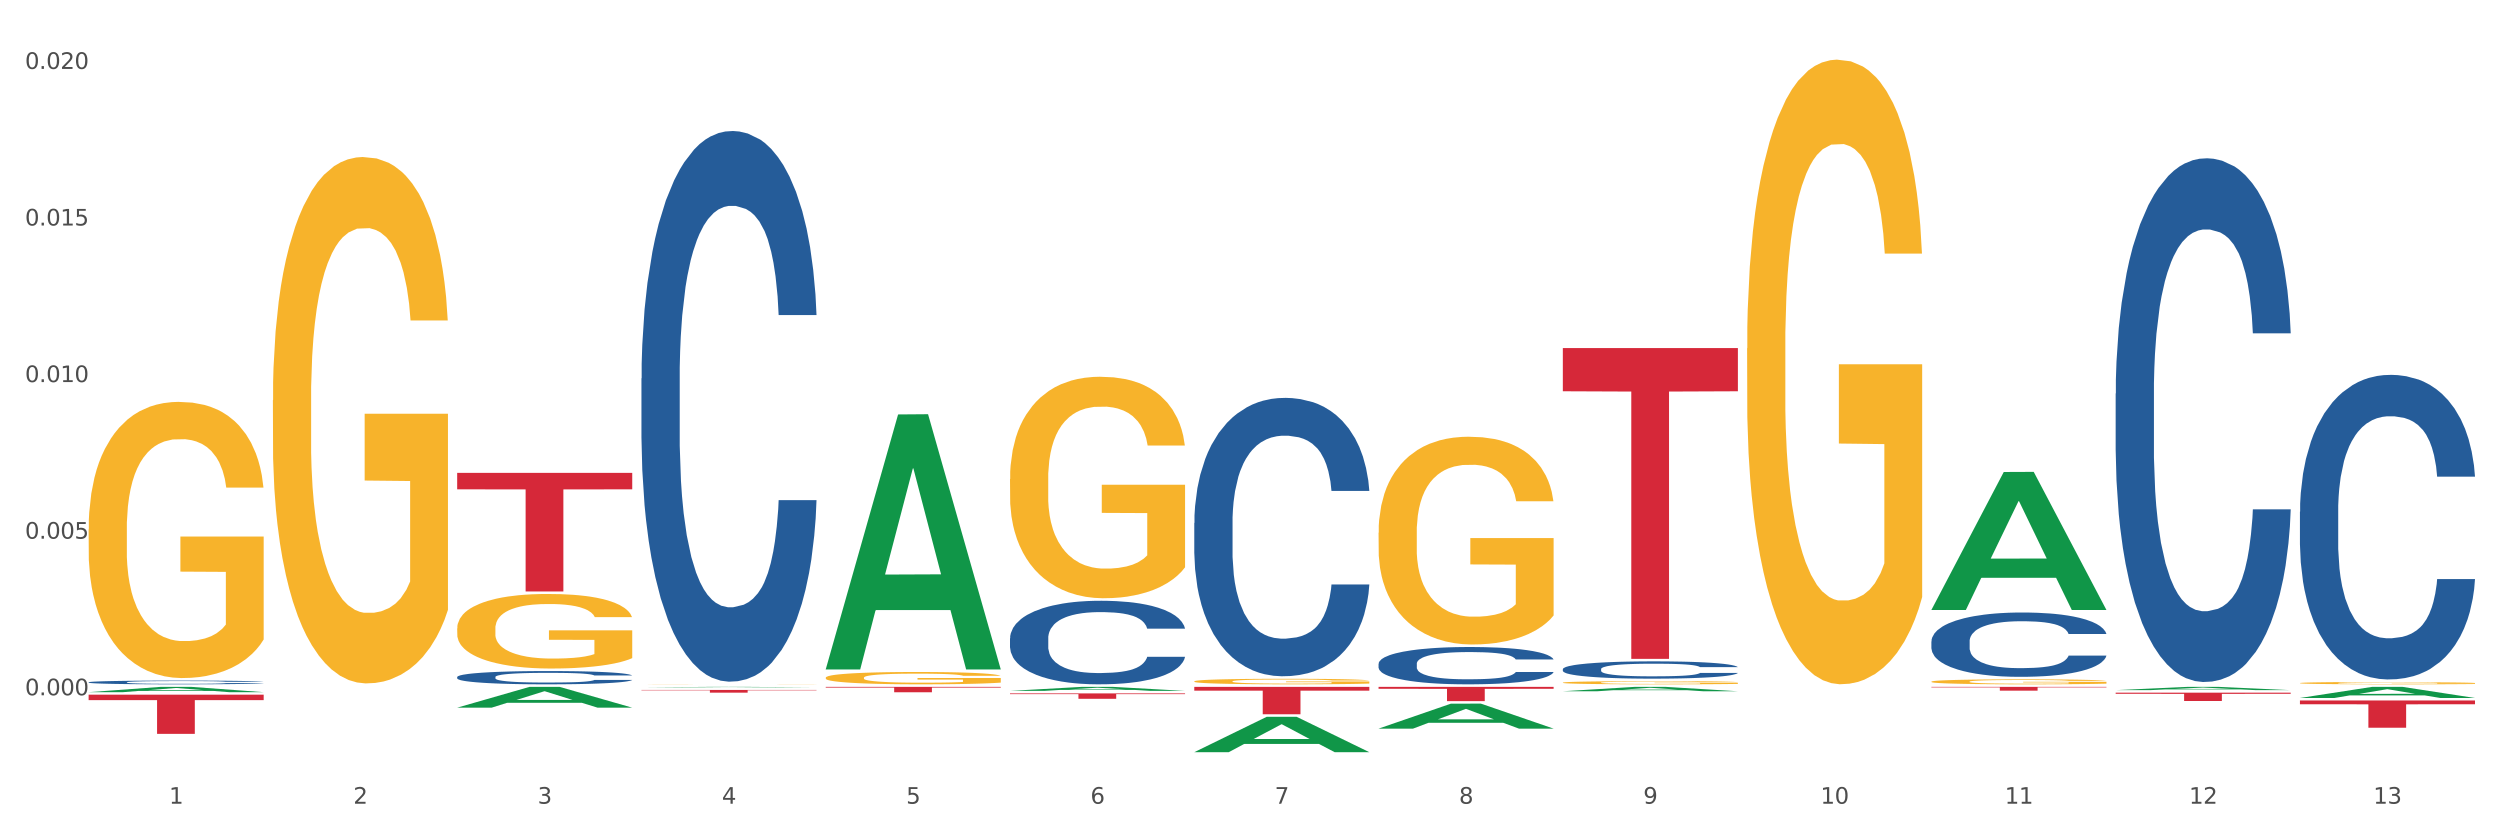
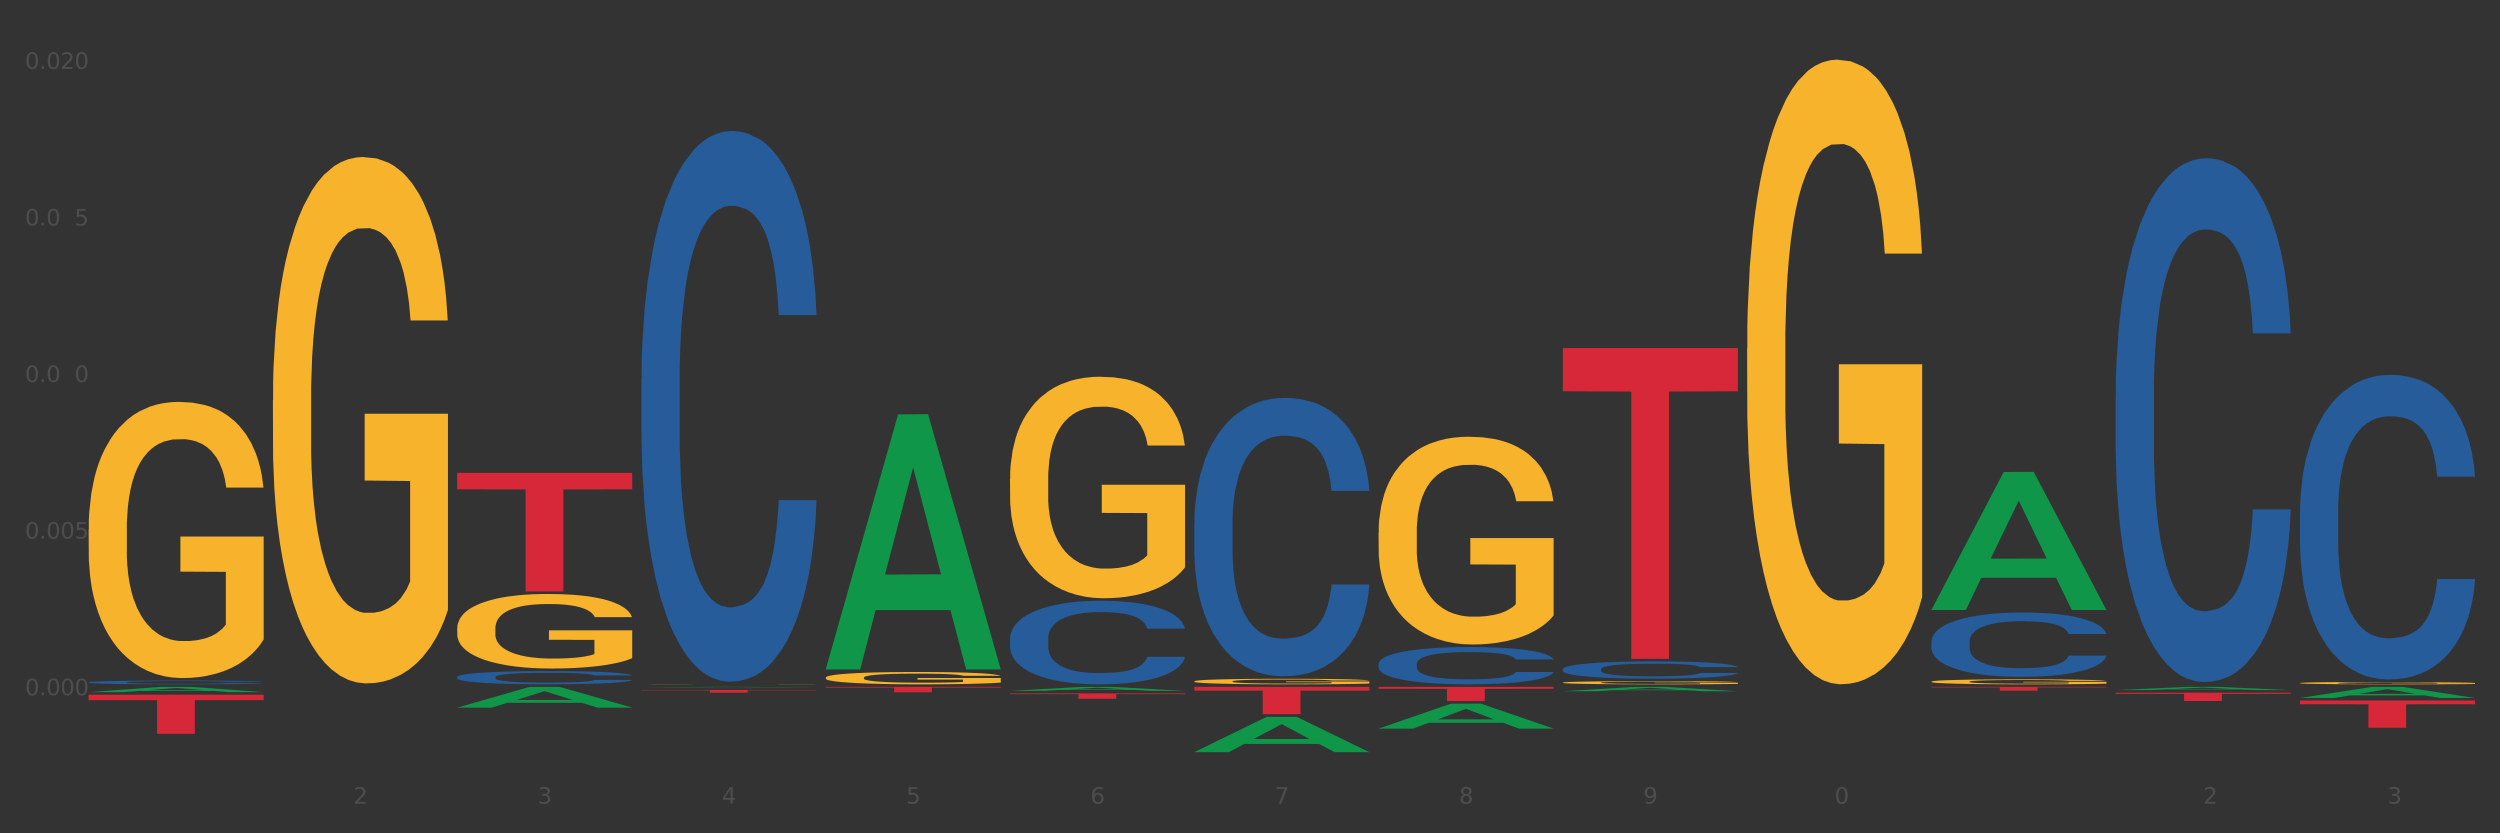
<svg xmlns="http://www.w3.org/2000/svg" xmlns:xlink="http://www.w3.org/1999/xlink" width="1080pt" height="360pt" viewBox="0 0 1080 360" version="1.1">
  <rect x="0" y="0" width="1080" height="360" fill="#333333" stroke="none" />
  <defs>
    <style type="text/css">*{stroke-linejoin: round; stroke-linecap: butt}</style>
  </defs>
  <g id="figure_1">
    <g id="patch_1">
-       <path d="M 0 360  L 1080 360  L 1080 0  L 0 0  z " style="fill: #ffffff; stroke: #ffffff; stroke-linejoin: miter" />
-     </g>
+       </g>
    <g id="axes_1">
      <g id="matplotlib.axis_1">
        <g id="xtick_1">
          <g id="text_1">
            <g style="fill: #4d4d4d" transform="translate(73.043 347.204) scale(0.096 -0.096)">
              <defs>
-                 <path id="DejaVuSans-31" d="M 794 531  L 1825 531  L 1825 4091  L 703 3866  L 703 4441  L 1819 4666  L 2450 4666  L 2450 531  L 3481 531  L 3481 0  L 794 0  L 794 531  z " transform="scale(0.016)" />
-               </defs>
+                 </defs>
              <use xlink:href="#DejaVuSans-31" />
            </g>
          </g>
        </g>
        <g id="xtick_2">
          <g id="text_2">
            <g style="fill: #4d4d4d" transform="translate(152.65 347.204) scale(0.096 -0.096)">
              <defs>
                <path id="DejaVuSans-32" d="M 1228 531  L 3431 531  L 3431 0  L 469 0  L 469 531  Q 828 903 1448 1529  Q 2069 2156 2228 2338  Q 2531 2678 2651 2914  Q 2772 3150 2772 3378  Q 2772 3750 2511 3984  Q 2250 4219 1831 4219  Q 1534 4219 1204 4116  Q 875 4013 500 3803  L 500 4441  Q 881 4594 1212 4672  Q 1544 4750 1819 4750  Q 2544 4750 2975 4387  Q 3406 4025 3406 3419  Q 3406 3131 3298 2873  Q 3191 2616 2906 2266  Q 2828 2175 2409 1742  Q 1991 1309 1228 531  z " transform="scale(0.016)" />
              </defs>
              <use xlink:href="#DejaVuSans-32" />
            </g>
          </g>
        </g>
        <g id="xtick_3">
          <g id="text_3">
            <g style="fill: #4d4d4d" transform="translate(232.258 347.204) scale(0.096 -0.096)">
              <defs>
                <path id="DejaVuSans-33" d="M 2597 2516  Q 3050 2419 3304 2112  Q 3559 1806 3559 1356  Q 3559 666 3084 287  Q 2609 -91 1734 -91  Q 1441 -91 1130 -33  Q 819 25 488 141  L 488 750  Q 750 597 1062 519  Q 1375 441 1716 441  Q 2309 441 2620 675  Q 2931 909 2931 1356  Q 2931 1769 2642 2001  Q 2353 2234 1838 2234  L 1294 2234  L 1294 2753  L 1863 2753  Q 2328 2753 2575 2939  Q 2822 3125 2822 3475  Q 2822 3834 2567 4026  Q 2313 4219 1838 4219  Q 1578 4219 1281 4162  Q 984 4106 628 3988  L 628 4550  Q 988 4650 1302 4700  Q 1616 4750 1894 4750  Q 2613 4750 3031 4423  Q 3450 4097 3450 3541  Q 3450 3153 3228 2886  Q 3006 2619 2597 2516  z " transform="scale(0.016)" />
              </defs>
              <use xlink:href="#DejaVuSans-33" />
            </g>
          </g>
        </g>
        <g id="xtick_4">
          <g id="text_4">
            <g style="fill: #4d4d4d" transform="translate(311.865 347.204) scale(0.096 -0.096)">
              <defs>
                <path id="DejaVuSans-34" d="M 2419 4116  L 825 1625  L 2419 1625  L 2419 4116  z M 2253 4666  L 3047 4666  L 3047 1625  L 3713 1625  L 3713 1100  L 3047 1100  L 3047 0  L 2419 0  L 2419 1100  L 313 1100  L 313 1709  L 2253 4666  z " transform="scale(0.016)" />
              </defs>
              <use xlink:href="#DejaVuSans-34" />
            </g>
          </g>
        </g>
        <g id="xtick_5">
          <g id="text_5">
            <g style="fill: #4d4d4d" transform="translate(391.473 347.204) scale(0.096 -0.096)">
              <defs>
                <path id="DejaVuSans-35" d="M 691 4666  L 3169 4666  L 3169 4134  L 1269 4134  L 1269 2991  Q 1406 3038 1543 3061  Q 1681 3084 1819 3084  Q 2600 3084 3056 2656  Q 3513 2228 3513 1497  Q 3513 744 3044 326  Q 2575 -91 1722 -91  Q 1428 -91 1123 -41  Q 819 9 494 109  L 494 744  Q 775 591 1075 516  Q 1375 441 1709 441  Q 2250 441 2565 725  Q 2881 1009 2881 1497  Q 2881 1984 2565 2268  Q 2250 2553 1709 2553  Q 1456 2553 1204 2497  Q 953 2441 691 2322  L 691 4666  z " transform="scale(0.016)" />
              </defs>
              <use xlink:href="#DejaVuSans-35" />
            </g>
          </g>
        </g>
        <g id="xtick_6">
          <g id="text_6">
            <g style="fill: #4d4d4d" transform="translate(471.08 347.204) scale(0.096 -0.096)">
              <defs>
                <path id="DejaVuSans-36" d="M 2113 2584  Q 1688 2584 1439 2293  Q 1191 2003 1191 1497  Q 1191 994 1439 701  Q 1688 409 2113 409  Q 2538 409 2786 701  Q 3034 994 3034 1497  Q 3034 2003 2786 2293  Q 2538 2584 2113 2584  z M 3366 4563  L 3366 3988  Q 3128 4100 2886 4159  Q 2644 4219 2406 4219  Q 1781 4219 1451 3797  Q 1122 3375 1075 2522  Q 1259 2794 1537 2939  Q 1816 3084 2150 3084  Q 2853 3084 3261 2657  Q 3669 2231 3669 1497  Q 3669 778 3244 343  Q 2819 -91 2113 -91  Q 1303 -91 875 529  Q 447 1150 447 2328  Q 447 3434 972 4092  Q 1497 4750 2381 4750  Q 2619 4750 2861 4703  Q 3103 4656 3366 4563  z " transform="scale(0.016)" />
              </defs>
              <use xlink:href="#DejaVuSans-36" />
            </g>
          </g>
        </g>
        <g id="xtick_7">
          <g id="text_7">
            <g style="fill: #4d4d4d" transform="translate(550.688 347.204) scale(0.096 -0.096)">
              <defs>
                <path id="DejaVuSans-37" d="M 525 4666  L 3525 4666  L 3525 4397  L 1831 0  L 1172 0  L 2766 4134  L 525 4134  L 525 4666  z " transform="scale(0.016)" />
              </defs>
              <use xlink:href="#DejaVuSans-37" />
            </g>
          </g>
        </g>
        <g id="xtick_8">
          <g id="text_8">
            <g style="fill: #4d4d4d" transform="translate(630.295 347.204) scale(0.096 -0.096)">
              <defs>
                <path id="DejaVuSans-38" d="M 2034 2216  Q 1584 2216 1326 1975  Q 1069 1734 1069 1313  Q 1069 891 1326 650  Q 1584 409 2034 409  Q 2484 409 2743 651  Q 3003 894 3003 1313  Q 3003 1734 2745 1975  Q 2488 2216 2034 2216  z M 1403 2484  Q 997 2584 770 2862  Q 544 3141 544 3541  Q 544 4100 942 4425  Q 1341 4750 2034 4750  Q 2731 4750 3128 4425  Q 3525 4100 3525 3541  Q 3525 3141 3298 2862  Q 3072 2584 2669 2484  Q 3125 2378 3379 2068  Q 3634 1759 3634 1313  Q 3634 634 3220 271  Q 2806 -91 2034 -91  Q 1263 -91 848 271  Q 434 634 434 1313  Q 434 1759 690 2068  Q 947 2378 1403 2484  z M 1172 3481  Q 1172 3119 1398 2916  Q 1625 2713 2034 2713  Q 2441 2713 2670 2916  Q 2900 3119 2900 3481  Q 2900 3844 2670 4047  Q 2441 4250 2034 4250  Q 1625 4250 1398 4047  Q 1172 3844 1172 3481  z " transform="scale(0.016)" />
              </defs>
              <use xlink:href="#DejaVuSans-38" />
            </g>
          </g>
        </g>
        <g id="xtick_9">
          <g id="text_9">
            <g style="fill: #4d4d4d" transform="translate(709.902 347.204) scale(0.096 -0.096)">
              <defs>
                <path id="DejaVuSans-39" d="M 703 97  L 703 672  Q 941 559 1184 500  Q 1428 441 1663 441  Q 2288 441 2617 861  Q 2947 1281 2994 2138  Q 2813 1869 2534 1725  Q 2256 1581 1919 1581  Q 1219 1581 811 2004  Q 403 2428 403 3163  Q 403 3881 828 4315  Q 1253 4750 1959 4750  Q 2769 4750 3195 4129  Q 3622 3509 3622 2328  Q 3622 1225 3098 567  Q 2575 -91 1691 -91  Q 1453 -91 1209 -44  Q 966 3 703 97  z M 1959 2075  Q 2384 2075 2632 2365  Q 2881 2656 2881 3163  Q 2881 3666 2632 3958  Q 2384 4250 1959 4250  Q 1534 4250 1286 3958  Q 1038 3666 1038 3163  Q 1038 2656 1286 2365  Q 1534 2075 1959 2075  z " transform="scale(0.016)" />
              </defs>
              <use xlink:href="#DejaVuSans-39" />
            </g>
          </g>
        </g>
        <g id="xtick_10">
          <g id="text_10">
            <g style="fill: #4d4d4d" transform="translate(786.456 347.204) scale(0.096 -0.096)">
              <defs>
                <path id="DejaVuSans-30" d="M 2034 4250  Q 1547 4250 1301 3770  Q 1056 3291 1056 2328  Q 1056 1369 1301 889  Q 1547 409 2034 409  Q 2525 409 2770 889  Q 3016 1369 3016 2328  Q 3016 3291 2770 3770  Q 2525 4250 2034 4250  z M 2034 4750  Q 2819 4750 3233 4129  Q 3647 3509 3647 2328  Q 3647 1150 3233 529  Q 2819 -91 2034 -91  Q 1250 -91 836 529  Q 422 1150 422 2328  Q 422 3509 836 4129  Q 1250 4750 2034 4750  z " transform="scale(0.016)" />
              </defs>
              <use xlink:href="#DejaVuSans-31" />
              <use xlink:href="#DejaVuSans-30" transform="translate(63.623 0)" />
            </g>
          </g>
        </g>
        <g id="xtick_11">
          <g id="text_11">
            <g style="fill: #4d4d4d" transform="translate(866.063 347.204) scale(0.096 -0.096)">
              <use xlink:href="#DejaVuSans-31" />
              <use xlink:href="#DejaVuSans-31" transform="translate(63.623 0)" />
            </g>
          </g>
        </g>
        <g id="xtick_12">
          <g id="text_12">
            <g style="fill: #4d4d4d" transform="translate(945.671 347.204) scale(0.096 -0.096)">
              <use xlink:href="#DejaVuSans-31" />
              <use xlink:href="#DejaVuSans-32" transform="translate(63.623 0)" />
            </g>
          </g>
        </g>
        <g id="xtick_13">
          <g id="text_13">
            <g style="fill: #4d4d4d" transform="translate(1025.278 347.204) scale(0.096 -0.096)">
              <use xlink:href="#DejaVuSans-31" />
              <use xlink:href="#DejaVuSans-33" transform="translate(63.623 0)" />
            </g>
          </g>
        </g>
        <g id="xtick_14" />
        <g id="xtick_15" />
        <g id="xtick_16" />
        <g id="xtick_17" />
        <g id="xtick_18" />
        <g id="xtick_19" />
        <g id="xtick_20" />
        <g id="xtick_21" />
        <g id="xtick_22" />
        <g id="xtick_23" />
        <g id="xtick_24" />
        <g id="xtick_25" />
      </g>
      <g id="matplotlib.axis_2">
        <g id="ytick_1">
          <g id="text_14">
            <g style="fill: #4d4d4d" transform="translate(10.8 300.362) scale(0.096 -0.096)">
              <defs>
                <path id="DejaVuSans-2e" d="M 684 794  L 1344 794  L 1344 0  L 684 0  L 684 794  z " transform="scale(0.016)" />
              </defs>
              <use xlink:href="#DejaVuSans-30" />
              <use xlink:href="#DejaVuSans-2e" transform="translate(63.623 0)" />
              <use xlink:href="#DejaVuSans-30" transform="translate(95.41 0)" />
              <use xlink:href="#DejaVuSans-30" transform="translate(159.033 0)" />
              <use xlink:href="#DejaVuSans-30" transform="translate(222.656 0)" />
            </g>
          </g>
        </g>
        <g id="ytick_2">
          <g id="text_15">
            <g style="fill: #4d4d4d" transform="translate(10.8 232.714) scale(0.096 -0.096)">
              <use xlink:href="#DejaVuSans-30" />
              <use xlink:href="#DejaVuSans-2e" transform="translate(63.623 0)" />
              <use xlink:href="#DejaVuSans-30" transform="translate(95.41 0)" />
              <use xlink:href="#DejaVuSans-30" transform="translate(159.033 0)" />
              <use xlink:href="#DejaVuSans-35" transform="translate(222.656 0)" />
            </g>
          </g>
        </g>
        <g id="ytick_3">
          <g id="text_16">
            <g style="fill: #4d4d4d" transform="translate(10.8 165.067) scale(0.096 -0.096)">
              <use xlink:href="#DejaVuSans-30" />
              <use xlink:href="#DejaVuSans-2e" transform="translate(63.623 0)" />
              <use xlink:href="#DejaVuSans-30" transform="translate(95.41 0)" />
              <use xlink:href="#DejaVuSans-31" transform="translate(159.033 0)" />
              <use xlink:href="#DejaVuSans-30" transform="translate(222.656 0)" />
            </g>
          </g>
        </g>
        <g id="ytick_4">
          <g id="text_17">
            <g style="fill: #4d4d4d" transform="translate(10.8 97.419) scale(0.096 -0.096)">
              <use xlink:href="#DejaVuSans-30" />
              <use xlink:href="#DejaVuSans-2e" transform="translate(63.623 0)" />
              <use xlink:href="#DejaVuSans-30" transform="translate(95.41 0)" />
              <use xlink:href="#DejaVuSans-31" transform="translate(159.033 0)" />
              <use xlink:href="#DejaVuSans-35" transform="translate(222.656 0)" />
            </g>
          </g>
        </g>
        <g id="ytick_5">
          <g id="text_18">
            <g style="fill: #4d4d4d" transform="translate(10.8 29.771) scale(0.096 -0.096)">
              <use xlink:href="#DejaVuSans-30" />
              <use xlink:href="#DejaVuSans-2e" transform="translate(63.623 0)" />
              <use xlink:href="#DejaVuSans-30" transform="translate(95.41 0)" />
              <use xlink:href="#DejaVuSans-32" transform="translate(159.033 0)" />
              <use xlink:href="#DejaVuSans-30" transform="translate(222.656 0)" />
            </g>
          </g>
        </g>
        <g id="ytick_6" />
        <g id="ytick_7" />
        <g id="ytick_8" />
        <g id="ytick_9" />
        <g id="ytick_10" />
      </g>
      <g id="PolyCollection_1">
        <path d="M 38.283 299.015  L 38.361 299.013  L 69.547 296.717  L 82.49 296.715  L 113.91 299.02  L 98.941 299.02  L 92.158 298.483  L 59.958 298.483  L 59.724 298.492  L 53.175 299.02  L 38.283 299.02  L 38.283 299.015  L 64.012 298.163  L 88.103 298.16  L 76.175 297.206  L 76.019 297.202  L 75.863 297.208  L 63.934 298.16  L 64.012 298.163  L 38.283 299.015  z " clip-path="url(#p44495dca8f)" style="fill: #109648" />
        <path d="M 834.358 296.715  L 909.985 296.715  L 909.985 296.945  L 880.236 296.946  L 880.236 298.372  L 863.928 298.372  L 863.928 296.946  L 834.358 296.945  L 834.358 296.716  L 834.358 296.715  z " clip-path="url(#p44495dca8f)" style="fill: #d62839" />
        <path d="M 675.143 150.37  L 750.77 150.37  L 750.77 169.027  L 721.021 169.153  L 721.021 284.62  L 704.713 284.62  L 704.713 169.153  L 675.143 169.027  L 675.143 150.496  L 675.143 150.37  z " clip-path="url(#p44495dca8f)" style="fill: #d62839" />
        <path d="M 595.535 296.715  L 671.163 296.715  L 671.163 297.572  L 641.413 297.578  L 641.413 302.882  L 625.105 302.882  L 625.105 297.578  L 595.535 297.572  L 595.535 296.72  L 595.535 296.715  z " clip-path="url(#p44495dca8f)" style="fill: #d62839" />
        <path d="M 515.928 296.715  L 591.555 296.715  L 591.555 298.362  L 561.806 298.373  L 561.806 308.57  L 545.498 308.57  L 545.498 298.373  L 515.928 298.362  L 515.928 296.726  L 515.928 296.715  z " clip-path="url(#p44495dca8f)" style="fill: #d62839" />
        <path d="M 436.32 299.542  L 511.948 299.542  L 511.948 299.865  L 482.199 299.867  L 482.199 301.87  L 465.89 301.87  L 465.89 299.867  L 436.32 299.865  L 436.32 299.544  L 436.32 299.542  z " clip-path="url(#p44495dca8f)" style="fill: #d62839" />
        <path d="M 356.713 296.715  L 432.34 296.715  L 432.34 297.042  L 402.591 297.045  L 402.591 299.073  L 386.283 299.073  L 386.283 297.045  L 356.713 297.042  L 356.713 296.717  L 356.713 296.715  z " clip-path="url(#p44495dca8f)" style="fill: #d62839" />
        <path d="M 277.105 298.052  L 352.733 298.052  L 352.733 298.214  L 322.984 298.215  L 322.984 299.22  L 306.675 299.22  L 306.675 298.215  L 277.105 298.214  L 277.105 298.053  L 277.105 298.052  z " clip-path="url(#p44495dca8f)" style="fill: #d62839" />
        <path d="M 197.498 204.266  L 273.125 204.266  L 273.125 211.387  L 243.376 211.435  L 243.376 255.511  L 227.068 255.511  L 227.068 211.435  L 197.498 211.387  L 197.498 204.314  L 197.498 204.266  z " clip-path="url(#p44495dca8f)" style="fill: #d62839" />
        <path d="M 38.283 300.103  L 113.91 300.103  L 113.91 302.454  L 84.161 302.47  L 84.161 317.017  L 67.853 317.017  L 67.853 302.47  L 38.283 302.454  L 38.283 300.119  L 38.283 300.103  z " clip-path="url(#p44495dca8f)" style="fill: #d62839" />
        <path d="M 197.498 292.47  L 197.587 292.465  L 197.587 292.318  L 197.856 292.119  L 198.839 291.752  L 200.09 291.474  L 202.236 291.149  L 203.398 291.013  L 204.918 290.861  L 208.046 290.614  L 211.622 290.405  L 214.125 290.289  L 216.002 290.216  L 220.204 290.085  L 222.618 290.027  L 225.121 289.98  L 227.266 289.949  L 230.842 289.912  L 233.702 289.896  L 237.01 289.891  L 239.781 289.896  L 243.446 289.917  L 248.81 289.98  L 250.866 290.017  L 253.637 290.08  L 256.498 290.164  L 258.822 290.248  L 261.504 290.368  L 264.275 290.525  L 266.957 290.725  L 268.834 290.908  L 270.354 291.102  L 271.695 291.338  L 272.678 291.595  L 273.125 291.81  L 256.766 291.81  L 256.319 291.616  L 255.425 291.406  L 254.531 291.264  L 253.548 291.149  L 252.028 291.018  L 250.687 290.934  L 248.452 290.835  L 246.396 290.772  L 244.698 290.735  L 242.642 290.704  L 238.262 290.672  L 235.133 290.672  L 233.166 290.683  L 230.752 290.709  L 228.696 290.745  L 226.283 290.808  L 224.406 290.877  L 222.528 290.966  L 221.456 291.029  L 219.846 291.144  L 218.774 291.238  L 217.343 291.401  L 216.539 291.516  L 215.109 291.815  L 214.483 292.035  L 214.215 292.187  L 214.036 292.355  L 214.036 293.172  L 214.572 293.539  L 215.019 293.697  L 215.734 293.875  L 217.075 294.105  L 219.042 294.331  L 221.098 294.493  L 222.796 294.593  L 224.406 294.666  L 226.015 294.724  L 227.981 294.776  L 229.59 294.808  L 232.004 294.839  L 234.865 294.855  L 237.099 294.855  L 241.658 294.829  L 243.715 294.803  L 245.681 294.766  L 247.827 294.708  L 249.525 294.645  L 250.508 294.598  L 252.118 294.499  L 253.369 294.394  L 254.442 294.273  L 255.157 294.168  L 255.961 294.011  L 256.587 293.833  L 256.766 293.739  L 273.125 293.739  L 272.768 293.927  L 272.142 294.111  L 270.89 294.357  L 269.907 294.499  L 268.387 294.672  L 266.778 294.818  L 264.543 294.981  L 262.487 295.101  L 260.342 295.206  L 258.018 295.301  L 253.816 295.432  L 252.296 295.468  L 249.078 295.531  L 246.575 295.568  L 242.91 295.605  L 239.155 295.626  L 235.222 295.631  L 231.736 295.62  L 227.892 295.589  L 225.478 295.557  L 222.796 295.51  L 219.668 295.437  L 216.718 295.348  L 213.946 295.243  L 211.354 295.122  L 208.94 294.986  L 205.812 294.761  L 203.487 294.541  L 201.789 294.336  L 200.627 294.163  L 199.465 293.943  L 198.839 293.791  L 197.856 293.424  L 197.498 293.083  L 197.498 292.47  z " clip-path="url(#p44495dca8f)" style="fill: #255c99" />
        <path d="M 993.573 295.082  L 993.662 295.081  L 993.662 295.047  L 993.841 295.019  L 994.734 294.949  L 996.073 294.891  L 997.055 294.86  L 998.037 294.835  L 999.198 294.81  L 1000.627 294.784  L 1003.216 294.746  L 1004.823 294.726  L 1006.788 294.705  L 1010.359 294.676  L 1012.948 294.659  L 1015.627 294.645  L 1020.002 294.628  L 1022.859 294.621  L 1025.895 294.615  L 1029.556 294.611  L 1032.324 294.61  L 1038.396 294.613  L 1043.574 294.622  L 1046.074 294.628  L 1049.289 294.639  L 1050.985 294.647  L 1053.753 294.662  L 1056.61 294.681  L 1058.575 294.698  L 1061.521 294.73  L 1063.753 294.761  L 1065.807 294.8  L 1066.879 294.828  L 1067.682 294.853  L 1068.396 294.882  L 1069.111 294.927  L 1053.039 294.927  L 1052.414 294.895  L 1051.432 294.864  L 1050.003 294.834  L 1048.753 294.815  L 1046.61 294.792  L 1044.646 294.777  L 1042.592 294.766  L 1040.092 294.757  L 1038.128 294.752  L 1035.36 294.748  L 1029.913 294.749  L 1026.252 294.757  L 1023.752 294.766  L 1022.145 294.774  L 1020.717 294.784  L 1019.109 294.797  L 1017.234 294.816  L 1015.895 294.834  L 1014.556 294.856  L 1013.484 294.879  L 1012.502 294.905  L 1011.698 294.933  L 1011.073 294.962  L 1010.538 294.997  L 1010.091 295.056  L 1010.091 295.184  L 1010.27 295.212  L 1010.716 295.251  L 1011.252 295.279  L 1012.145 295.314  L 1012.948 295.337  L 1014.466 295.371  L 1016.163 295.399  L 1017.502 295.416  L 1018.841 295.431  L 1021.163 295.452  L 1023.752 295.469  L 1025.985 295.479  L 1029.02 295.488  L 1031.074 295.492  L 1032.86 295.494  L 1037.235 295.494  L 1040.36 295.491  L 1043.842 295.485  L 1046.521 295.476  L 1048.753 295.466  L 1051.253 295.449  L 1052.86 295.433  L 1052.86 295.238  L 1033.217 295.238  L 1033.217 295.108  L 1069.2 295.108  L 1069.2 295.488  L 1067.682 295.508  L 1065.986 295.526  L 1064.2 295.541  L 1061.521 295.561  L 1058.307 295.58  L 1055.45 295.593  L 1052.414 295.604  L 1048.842 295.614  L 1044.199 295.623  L 1041.342 295.627  L 1037.771 295.63  L 1033.574 295.631  L 1029.913 295.629  L 1026.342 295.624  L 1022.592 295.616  L 1018.931 295.604  L 1016.163 295.592  L 1013.395 295.577  L 1010.448 295.557  L 1008.127 295.539  L 1006.341 295.522  L 1004.377 295.5  L 1002.234 295.472  L 1000.627 295.447  L 999.198 295.421  L 997.68 295.388  L 996.609 295.359  L 995.537 295.322  L 994.912 295.295  L 994.198 295.253  L 993.662 295.195  L 993.573 295.082  z " clip-path="url(#p44495dca8f)" style="fill: #f7b32b" />
        <path d="M 834.358 294.471  L 834.447 294.469  L 834.447 294.398  L 834.626 294.337  L 835.519 294.189  L 836.858 294.067  L 837.84 294.002  L 838.822 293.949  L 839.983 293.896  L 841.412 293.841  L 844.001 293.76  L 845.608 293.719  L 847.573 293.675  L 851.144 293.612  L 853.733 293.577  L 856.412 293.547  L 860.787 293.512  L 863.644 293.496  L 866.68 293.484  L 870.341 293.477  L 873.109 293.475  L 879.181 293.48  L 884.359 293.498  L 886.859 293.512  L 890.074 293.536  L 891.77 293.551  L 894.538 293.583  L 897.395 293.624  L 899.36 293.66  L 902.306 293.727  L 904.538 293.794  L 906.592 293.876  L 907.664 293.933  L 908.467 293.987  L 909.181 294.048  L 909.896 294.144  L 893.824 294.144  L 893.199 294.075  L 892.217 294.01  L 890.788 293.947  L 889.538 293.908  L 887.395 293.859  L 885.431 293.827  L 883.377 293.803  L 880.877 293.784  L 878.913 293.774  L 876.145 293.766  L 870.698 293.768  L 867.037 293.784  L 864.537 293.803  L 862.93 293.821  L 861.502 293.841  L 859.894 293.868  L 858.019 293.91  L 856.68 293.947  L 855.341 293.994  L 854.269 294.042  L 853.287 294.097  L 852.483 294.156  L 851.858 294.217  L 851.323 294.292  L 850.876 294.416  L 850.876 294.686  L 851.055 294.747  L 851.501 294.827  L 852.037 294.888  L 852.93 294.961  L 853.733 295.011  L 855.251 295.081  L 856.948 295.14  L 858.287 295.178  L 859.626 295.209  L 861.948 295.253  L 864.537 295.288  L 866.77 295.31  L 869.805 295.33  L 871.859 295.337  L 873.645 295.341  L 878.02 295.341  L 881.145 295.335  L 884.627 295.322  L 887.306 295.304  L 889.538 295.282  L 892.038 295.247  L 893.645 295.213  L 893.645 294.802  L 874.002 294.8  L 874.002 294.526  L 909.985 294.526  L 909.985 295.33  L 908.467 295.371  L 906.771 295.408  L 904.985 295.442  L 902.306 295.483  L 899.092 295.523  L 896.235 295.55  L 893.199 295.574  L 889.627 295.595  L 884.984 295.615  L 882.127 295.623  L 878.556 295.629  L 874.359 295.631  L 870.698 295.627  L 867.127 295.617  L 863.377 295.599  L 859.716 295.574  L 856.948 295.548  L 854.18 295.517  L 851.233 295.475  L 848.912 295.436  L 847.126 295.4  L 845.162 295.355  L 843.019 295.296  L 841.412 295.243  L 839.983 295.188  L 838.465 295.117  L 837.394 295.056  L 836.322 294.979  L 835.697 294.922  L 834.983 294.833  L 834.447 294.709  L 834.358 294.471  z " clip-path="url(#p44495dca8f)" style="fill: #f7b32b" />
        <path d="M 754.75 150.454  L 754.84 150.208  L 754.84 141.336  L 755.018 133.697  L 755.911 115.215  L 757.25 99.936  L 758.233 91.803  L 759.215 85.15  L 760.376 78.496  L 761.804 71.596  L 764.394 61.492  L 766.001 56.317  L 767.965 50.896  L 771.537 43.01  L 774.126 38.574  L 776.805 34.878  L 781.18 30.442  L 784.037 28.47  L 787.073 26.992  L 790.734 26.006  L 793.501 25.759  L 799.573 26.499  L 804.752 28.717  L 807.252 30.442  L 810.466 33.399  L 812.163 35.37  L 814.931 39.313  L 817.788 44.488  L 819.752 48.924  L 822.699 57.303  L 824.931 65.682  L 826.985 76.032  L 828.056 83.178  L 828.86 89.832  L 829.574 97.471  L 830.288 109.547  L 814.216 109.547  L 813.591 100.921  L 812.609 92.789  L 811.181 84.903  L 809.931 79.975  L 807.788 73.814  L 805.823 69.871  L 803.77 66.914  L 801.27 64.449  L 799.305 63.217  L 796.537 62.232  L 791.091 62.478  L 787.43 64.449  L 784.93 66.914  L 783.323 69.132  L 781.894 71.596  L 780.287 75.046  L 778.412 80.221  L 777.072 84.903  L 775.733 90.818  L 774.662 96.732  L 773.68 103.632  L 772.876 111.025  L 772.251 118.665  L 771.715 128.029  L 771.269 143.554  L 771.269 177.316  L 771.447 184.955  L 771.894 195.059  L 772.429 202.698  L 773.322 211.816  L 774.126 217.977  L 775.644 226.849  L 777.34 234.242  L 778.68 238.924  L 780.019 242.867  L 782.34 248.288  L 784.93 252.724  L 787.162 255.435  L 790.198 257.899  L 792.251 258.885  L 794.037 259.378  L 798.412 259.378  L 801.537 258.638  L 805.02 256.913  L 807.698 254.695  L 809.931 251.985  L 812.431 247.549  L 814.038 243.36  L 814.038 191.855  L 794.394 191.609  L 794.394 157.355  L 830.378 157.355  L 830.378 257.899  L 828.86 263.074  L 827.163 267.756  L 825.377 271.946  L 822.699 277.121  L 819.484 282.049  L 816.627 285.5  L 813.591 288.457  L 810.02 291.167  L 805.377 293.632  L 802.52 294.618  L 798.948 295.357  L 794.752 295.603  L 791.091 295.11  L 787.519 293.878  L 783.769 291.66  L 780.108 288.457  L 777.34 285.253  L 774.572 281.31  L 771.626 276.135  L 769.304 271.206  L 767.519 266.771  L 765.554 261.103  L 763.411 253.71  L 761.804 247.056  L 760.376 240.156  L 758.858 231.284  L 757.786 223.645  L 756.715 214.034  L 756.09 206.888  L 755.375 195.798  L 754.84 180.273  L 754.75 150.454  z " clip-path="url(#p44495dca8f)" style="fill: #f7b32b" />
        <path d="M 675.143 294.896  L 675.232 294.895  L 675.232 294.85  L 675.411 294.811  L 676.304 294.718  L 677.643 294.64  L 678.625 294.599  L 679.607 294.565  L 680.768 294.532  L 682.197 294.497  L 684.786 294.446  L 686.393 294.42  L 688.358 294.392  L 691.929 294.352  L 694.518 294.33  L 697.197 294.311  L 701.572 294.289  L 704.429 294.279  L 707.465 294.271  L 711.126 294.266  L 713.894 294.265  L 719.966 294.269  L 725.144 294.28  L 727.644 294.289  L 730.859 294.303  L 732.555 294.313  L 735.323 294.333  L 738.18 294.36  L 740.145 294.382  L 743.091 294.424  L 745.323 294.467  L 747.377 294.519  L 748.449 294.555  L 749.252 294.589  L 749.966 294.628  L 750.681 294.689  L 734.609 294.689  L 733.984 294.645  L 733.002 294.604  L 731.573 294.564  L 730.323 294.539  L 728.18 294.508  L 726.216 294.488  L 724.162 294.473  L 721.662 294.461  L 719.698 294.454  L 716.93 294.449  L 711.483 294.451  L 707.822 294.461  L 705.322 294.473  L 703.715 294.484  L 702.287 294.497  L 700.679 294.514  L 698.804 294.541  L 697.465 294.564  L 696.126 294.594  L 695.054 294.624  L 694.072 294.659  L 693.268 294.696  L 692.643 294.735  L 692.108 294.783  L 691.661 294.861  L 691.661 295.032  L 691.84 295.071  L 692.286 295.122  L 692.822 295.161  L 693.715 295.207  L 694.518 295.238  L 696.036 295.283  L 697.733 295.32  L 699.072 295.344  L 700.411 295.364  L 702.733 295.391  L 705.322 295.414  L 707.555 295.427  L 710.59 295.44  L 712.644 295.445  L 714.43 295.447  L 718.805 295.447  L 721.93 295.444  L 725.412 295.435  L 728.091 295.424  L 730.323 295.41  L 732.823 295.388  L 734.43 295.366  L 734.43 295.106  L 714.787 295.104  L 714.787 294.931  L 750.77 294.931  L 750.77 295.44  L 749.252 295.466  L 747.556 295.49  L 745.77 295.511  L 743.091 295.537  L 739.877 295.562  L 737.02 295.58  L 733.984 295.595  L 730.412 295.608  L 725.769 295.621  L 722.912 295.626  L 719.341 295.63  L 715.144 295.631  L 711.483 295.628  L 707.912 295.622  L 704.162 295.611  L 700.501 295.595  L 697.733 295.578  L 694.965 295.558  L 692.018 295.532  L 689.697 295.507  L 687.911 295.485  L 685.947 295.456  L 683.804 295.419  L 682.197 295.385  L 680.768 295.35  L 679.25 295.305  L 678.179 295.267  L 677.107 295.218  L 676.482 295.182  L 675.768 295.126  L 675.232 295.047  L 675.143 294.896  z " clip-path="url(#p44495dca8f)" style="fill: #f7b32b" />
        <path d="M 913.965 299.232  L 989.593 299.232  L 989.593 299.734  L 959.843 299.737  L 959.843 302.842  L 943.535 302.842  L 943.535 299.737  L 913.965 299.734  L 913.965 299.236  L 913.965 299.232  z " clip-path="url(#p44495dca8f)" style="fill: #d62839" />
        <path d="M 595.535 230.142  L 595.625 230.06  L 595.625 227.109  L 595.803 224.567  L 596.696 218.419  L 598.036 213.337  L 599.018 210.632  L 600 208.418  L 601.161 206.205  L 602.589 203.91  L 605.179 200.549  L 606.786 198.827  L 608.75 197.024  L 612.322 194.401  L 614.911 192.925  L 617.59 191.696  L 621.965 190.22  L 624.822 189.564  L 627.858 189.072  L 631.519 188.745  L 634.287 188.663  L 640.358 188.908  L 645.537 189.646  L 648.037 190.22  L 651.251 191.204  L 652.948 191.86  L 655.716 193.171  L 658.573 194.893  L 660.537 196.368  L 663.484 199.155  L 665.716 201.942  L 667.77 205.385  L 668.841 207.763  L 669.645 209.976  L 670.359 212.517  L 671.073 216.534  L 655.001 216.534  L 654.376 213.665  L 653.394 210.96  L 651.966 208.336  L 650.716 206.697  L 648.573 204.648  L 646.608 203.336  L 644.555 202.352  L 642.055 201.533  L 640.09 201.123  L 637.322 200.795  L 631.876 200.877  L 628.215 201.533  L 625.715 202.352  L 624.108 203.09  L 622.679 203.91  L 621.072 205.057  L 619.197 206.779  L 617.857 208.336  L 616.518 210.304  L 615.447 212.271  L 614.465 214.566  L 613.661 217.026  L 613.036 219.567  L 612.5 222.682  L 612.054 227.846  L 612.054 239.077  L 612.232 241.618  L 612.679 244.979  L 613.214 247.52  L 614.107 250.553  L 614.911 252.603  L 616.429 255.554  L 618.125 258.013  L 619.465 259.57  L 620.804 260.882  L 623.125 262.685  L 625.715 264.161  L 627.947 265.063  L 630.983 265.882  L 633.036 266.21  L 634.822 266.374  L 639.197 266.374  L 642.322 266.128  L 645.805 265.555  L 648.483 264.817  L 650.716 263.915  L 653.216 262.44  L 654.823 261.046  L 654.823 243.913  L 635.179 243.831  L 635.179 232.437  L 671.163 232.437  L 671.163 265.882  L 669.645 267.604  L 667.948 269.161  L 666.162 270.555  L 663.484 272.277  L 660.269 273.916  L 657.412 275.064  L 654.376 276.047  L 650.805 276.949  L 646.162 277.769  L 643.305 278.097  L 639.733 278.343  L 635.537 278.425  L 631.876 278.261  L 628.304 277.851  L 624.554 277.113  L 620.893 276.047  L 618.125 274.982  L 615.357 273.67  L 612.411 271.949  L 610.089 270.309  L 608.304 268.834  L 606.339 266.948  L 604.196 264.489  L 602.589 262.276  L 601.161 259.98  L 599.643 257.029  L 598.571 254.488  L 597.5 251.291  L 596.875 248.914  L 596.16 245.225  L 595.625 240.061  L 595.535 230.142  z " clip-path="url(#p44495dca8f)" style="fill: #f7b32b" />
        <path d="M 436.32 206.972  L 436.41 206.885  L 436.41 203.739  L 436.588 201.03  L 437.481 194.476  L 438.821 189.057  L 439.803 186.174  L 440.785 183.814  L 441.946 181.455  L 443.374 179.008  L 445.964 175.425  L 447.571 173.59  L 449.535 171.667  L 453.107 168.871  L 455.696 167.298  L 458.375 165.987  L 462.75 164.414  L 465.607 163.715  L 468.643 163.19  L 472.304 162.841  L 475.072 162.753  L 481.143 163.016  L 486.322 163.802  L 488.822 164.414  L 492.036 165.462  L 493.733 166.162  L 496.501 167.56  L 499.358 169.395  L 501.322 170.968  L 504.269 173.939  L 506.501 176.91  L 508.555 180.581  L 509.626 183.115  L 510.43 185.474  L 511.144 188.184  L 511.858 192.466  L 495.786 192.466  L 495.161 189.407  L 494.179 186.523  L 492.751 183.727  L 491.501 181.979  L 489.358 179.794  L 487.393 178.396  L 485.34 177.347  L 482.84 176.473  L 480.875 176.036  L 478.107 175.687  L 472.661 175.774  L 469 176.473  L 466.5 177.347  L 464.893 178.134  L 463.464 179.008  L 461.857 180.231  L 459.982 182.066  L 458.643 183.727  L 457.303 185.824  L 456.232 187.921  L 455.25 190.368  L 454.446 192.99  L 453.821 195.699  L 453.285 199.02  L 452.839 204.525  L 452.839 216.498  L 453.017 219.207  L 453.464 222.79  L 454 225.499  L 454.892 228.732  L 455.696 230.917  L 457.214 234.063  L 458.91 236.684  L 460.25 238.345  L 461.589 239.743  L 463.911 241.666  L 466.5 243.239  L 468.732 244.2  L 471.768 245.074  L 473.822 245.423  L 475.607 245.598  L 479.982 245.598  L 483.107 245.336  L 486.59 244.724  L 489.268 243.938  L 491.501 242.976  L 494.001 241.403  L 495.608 239.918  L 495.608 221.654  L 475.964 221.566  L 475.964 209.419  L 511.948 209.419  L 511.948 245.074  L 510.43 246.909  L 508.733 248.569  L 506.947 250.055  L 504.269 251.89  L 501.054 253.638  L 498.197 254.861  L 495.161 255.91  L 491.59 256.871  L 486.947 257.745  L 484.09 258.095  L 480.518 258.357  L 476.322 258.444  L 472.661 258.27  L 469.089 257.833  L 465.339 257.046  L 461.678 255.91  L 458.91 254.774  L 456.142 253.376  L 453.196 251.541  L 450.874 249.793  L 449.089 248.22  L 447.124 246.21  L 444.981 243.588  L 443.374 241.229  L 441.946 238.782  L 440.428 235.636  L 439.356 232.927  L 438.285 229.519  L 437.66 226.984  L 436.945 223.052  L 436.41 217.546  L 436.32 206.972  z " clip-path="url(#p44495dca8f)" style="fill: #f7b32b" />
        <path d="M 356.713 292.764  L 356.802 292.759  L 356.802 292.583  L 356.981 292.433  L 357.874 292.067  L 359.213 291.766  L 360.195 291.605  L 361.177 291.474  L 362.338 291.342  L 363.767 291.206  L 366.356 291.006  L 367.963 290.904  L 369.928 290.797  L 373.499 290.641  L 376.089 290.554  L 378.767 290.481  L 383.142 290.393  L 385.999 290.354  L 389.035 290.325  L 392.696 290.305  L 395.464 290.3  L 401.536 290.315  L 406.714 290.359  L 409.214 290.393  L 412.429 290.451  L 414.125 290.49  L 416.893 290.568  L 419.75 290.67  L 421.715 290.758  L 424.661 290.924  L 426.893 291.089  L 428.947 291.293  L 430.019 291.435  L 430.822 291.566  L 431.536 291.717  L 432.251 291.956  L 416.179 291.956  L 415.554 291.785  L 414.572 291.624  L 413.143 291.469  L 411.893 291.371  L 409.75 291.25  L 407.786 291.172  L 405.732 291.113  L 403.232 291.065  L 401.268 291.04  L 398.5 291.021  L 393.053 291.026  L 389.392 291.065  L 386.892 291.113  L 385.285 291.157  L 383.857 291.206  L 382.249 291.274  L 380.374 291.376  L 379.035 291.469  L 377.696 291.586  L 376.624 291.702  L 375.642 291.839  L 374.838 291.985  L 374.213 292.136  L 373.678 292.321  L 373.231 292.627  L 373.231 293.294  L 373.41 293.445  L 373.856 293.645  L 374.392 293.796  L 375.285 293.976  L 376.089 294.097  L 377.606 294.273  L 379.303 294.419  L 380.642 294.511  L 381.982 294.589  L 384.303 294.696  L 386.892 294.784  L 389.125 294.837  L 392.16 294.886  L 394.214 294.905  L 396 294.915  L 400.375 294.915  L 403.5 294.901  L 406.982 294.867  L 409.661 294.823  L 411.893 294.769  L 414.393 294.682  L 416 294.599  L 416 293.581  L 396.357 293.577  L 396.357 292.9  L 432.34 292.9  L 432.34 294.886  L 430.822 294.988  L 429.126 295.081  L 427.34 295.163  L 424.661 295.266  L 421.447 295.363  L 418.59 295.431  L 415.554 295.49  L 411.982 295.543  L 407.339 295.592  L 404.482 295.611  L 400.911 295.626  L 396.714 295.631  L 393.053 295.621  L 389.482 295.597  L 385.732 295.553  L 382.071 295.49  L 379.303 295.426  L 376.535 295.348  L 373.588 295.246  L 371.267 295.149  L 369.481 295.061  L 367.517 294.949  L 365.374 294.803  L 363.767 294.672  L 362.338 294.536  L 360.82 294.36  L 359.749 294.209  L 358.677 294.02  L 358.052 293.878  L 357.338 293.659  L 356.802 293.353  L 356.713 292.764  z " clip-path="url(#p44495dca8f)" style="fill: #f7b32b" />
        <path d="M 277.105 295.6  L 277.195 295.6  L 277.195 295.598  L 277.373 295.597  L 278.266 295.593  L 279.606 295.59  L 280.588 295.588  L 281.57 295.587  L 282.731 295.585  L 284.159 295.584  L 286.749 295.582  L 288.356 295.581  L 290.32 295.579  L 293.892 295.578  L 296.481 295.577  L 299.16 295.576  L 303.535 295.575  L 306.392 295.575  L 309.428 295.574  L 313.089 295.574  L 315.857 295.574  L 321.928 295.574  L 327.107 295.575  L 329.607 295.575  L 332.821 295.576  L 334.518 295.576  L 337.286 295.577  L 340.143 295.578  L 342.107 295.579  L 345.054 295.581  L 347.286 295.583  L 349.34 295.585  L 350.411 295.586  L 351.215 295.588  L 351.929 295.589  L 352.643 295.592  L 336.571 295.592  L 335.946 295.59  L 334.964 295.588  L 333.536 295.587  L 332.286 295.586  L 330.143 295.584  L 328.178 295.583  L 326.125 295.583  L 323.625 295.582  L 321.66 295.582  L 318.892 295.582  L 313.446 295.582  L 309.785 295.582  L 307.285 295.583  L 305.678 295.583  L 304.249 295.584  L 302.642 295.585  L 300.767 295.586  L 299.428 295.587  L 298.088 295.588  L 297.017 295.589  L 296.035 295.591  L 295.231 295.592  L 294.606 295.594  L 294.07 295.596  L 293.624 295.599  L 293.624 295.606  L 293.802 295.608  L 294.249 295.61  L 294.785 295.611  L 295.677 295.613  L 296.481 295.615  L 297.999 295.616  L 299.695 295.618  L 301.035 295.619  L 302.374 295.62  L 304.696 295.621  L 307.285 295.622  L 309.517 295.622  L 312.553 295.623  L 314.607 295.623  L 316.392 295.623  L 320.767 295.623  L 323.892 295.623  L 327.375 295.623  L 330.053 295.622  L 332.286 295.622  L 334.786 295.621  L 336.393 295.62  L 336.393 295.609  L 316.749 295.609  L 316.749 295.602  L 352.733 295.602  L 352.733 295.623  L 351.215 295.624  L 349.518 295.625  L 347.732 295.626  L 345.054 295.627  L 341.839 295.628  L 338.982 295.629  L 335.946 295.629  L 332.375 295.63  L 327.732 295.63  L 324.875 295.631  L 321.303 295.631  L 317.107 295.631  L 313.446 295.631  L 309.874 295.63  L 306.124 295.63  L 302.463 295.629  L 299.695 295.629  L 296.927 295.628  L 293.981 295.627  L 291.659 295.626  L 289.874 295.625  L 287.909 295.624  L 285.766 295.622  L 284.159 295.621  L 282.731 295.619  L 281.213 295.617  L 280.141 295.616  L 279.07 295.614  L 278.445 295.612  L 277.73 295.61  L 277.195 295.607  L 277.105 295.6  z " clip-path="url(#p44495dca8f)" style="fill: #f7b32b" />
        <path d="M 197.498 271.48  L 197.587 271.451  L 197.587 270.392  L 197.766 269.48  L 198.659 267.273  L 199.998 265.449  L 200.98 264.479  L 201.962 263.684  L 203.123 262.89  L 204.552 262.066  L 207.141 260.86  L 208.748 260.243  L 210.713 259.595  L 214.284 258.654  L 216.874 258.124  L 219.552 257.683  L 223.927 257.154  L 226.785 256.918  L 229.82 256.742  L 233.481 256.624  L 236.249 256.595  L 242.321 256.683  L 247.499 256.948  L 249.999 257.154  L 253.214 257.507  L 254.91 257.742  L 257.678 258.213  L 260.535 258.83  L 262.5 259.36  L 265.446 260.36  L 267.679 261.36  L 269.732 262.596  L 270.804 263.449  L 271.607 264.243  L 272.322 265.155  L 273.036 266.597  L 256.964 266.597  L 256.339 265.567  L 255.357 264.596  L 253.928 263.655  L 252.678 263.067  L 250.535 262.331  L 248.571 261.861  L 246.517 261.507  L 244.017 261.213  L 242.053 261.066  L 239.285 260.949  L 233.838 260.978  L 230.177 261.213  L 227.677 261.507  L 226.07 261.772  L 224.642 262.066  L 223.034 262.478  L 221.159 263.096  L 219.82 263.655  L 218.481 264.361  L 217.409 265.067  L 216.427 265.891  L 215.623 266.773  L 214.998 267.685  L 214.463 268.803  L 214.016 270.656  L 214.016 274.687  L 214.195 275.599  L 214.641 276.805  L 215.177 277.717  L 216.07 278.805  L 216.874 279.541  L 218.391 280.6  L 220.088 281.482  L 221.427 282.041  L 222.767 282.512  L 225.088 283.159  L 227.677 283.689  L 229.91 284.012  L 232.945 284.306  L 234.999 284.424  L 236.785 284.483  L 241.16 284.483  L 244.285 284.395  L 247.767 284.189  L 250.446 283.924  L 252.678 283.6  L 255.178 283.071  L 256.785 282.571  L 256.785 276.422  L 237.142 276.393  L 237.142 272.304  L 273.125 272.304  L 273.125 284.306  L 271.607 284.924  L 269.911 285.483  L 268.125 285.983  L 265.446 286.601  L 262.232 287.189  L 259.375 287.601  L 256.339 287.954  L 252.767 288.278  L 248.124 288.572  L 245.267 288.69  L 241.696 288.778  L 237.499 288.807  L 233.838 288.748  L 230.267 288.601  L 226.517 288.337  L 222.856 287.954  L 220.088 287.572  L 217.32 287.101  L 214.373 286.483  L 212.052 285.895  L 210.266 285.365  L 208.302 284.689  L 206.159 283.806  L 204.552 283.012  L 203.123 282.188  L 201.605 281.129  L 200.534 280.217  L 199.462 279.07  L 198.837 278.217  L 198.123 276.893  L 197.587 275.04  L 197.498 271.48  z " clip-path="url(#p44495dca8f)" style="fill: #f7b32b" />
        <path d="M 117.89 172.912  L 117.98 172.704  L 117.98 165.227  L 118.158 158.789  L 119.051 143.213  L 120.391 130.337  L 121.373 123.483  L 122.355 117.876  L 123.516 112.268  L 124.944 106.453  L 127.534 97.938  L 129.141 93.577  L 131.105 89.008  L 134.677 82.362  L 137.266 78.624  L 139.945 75.509  L 144.32 71.77  L 147.177 70.109  L 150.213 68.863  L 153.874 68.032  L 156.642 67.824  L 162.713 68.447  L 167.892 70.316  L 170.392 71.77  L 173.606 74.262  L 175.303 75.924  L 178.071 79.247  L 180.928 83.608  L 182.892 87.346  L 185.839 94.408  L 188.071 101.469  L 190.125 110.192  L 191.196 116.214  L 192 121.822  L 192.714 128.26  L 193.428 138.436  L 177.356 138.436  L 176.731 131.167  L 175.749 124.314  L 174.321 117.668  L 173.071 113.514  L 170.928 108.322  L 168.963 104.999  L 166.91 102.507  L 164.41 100.43  L 162.445 99.392  L 159.677 98.561  L 154.231 98.769  L 150.57 100.43  L 148.07 102.507  L 146.463 104.376  L 145.034 106.453  L 143.427 109.361  L 141.552 113.722  L 140.213 117.668  L 138.873 122.653  L 137.802 127.637  L 136.82 133.452  L 136.016 139.682  L 135.391 146.121  L 134.855 154.013  L 134.409 167.097  L 134.409 195.549  L 134.587 201.987  L 135.034 210.502  L 135.57 216.94  L 136.462 224.625  L 137.266 229.817  L 138.784 237.293  L 140.48 243.524  L 141.82 247.47  L 143.159 250.793  L 145.481 255.362  L 148.07 259.1  L 150.302 261.385  L 153.338 263.461  L 155.392 264.292  L 157.177 264.707  L 161.552 264.707  L 164.678 264.084  L 168.16 262.631  L 170.838 260.761  L 173.071 258.477  L 175.571 254.739  L 177.178 251.208  L 177.178 207.802  L 157.534 207.595  L 157.534 178.727  L 193.518 178.727  L 193.518 263.461  L 192 267.823  L 190.303 271.769  L 188.517 275.299  L 185.839 279.661  L 182.624 283.814  L 179.767 286.722  L 176.731 289.214  L 173.16 291.499  L 168.517 293.575  L 165.66 294.406  L 162.088 295.029  L 157.892 295.237  L 154.231 294.821  L 150.659 293.783  L 146.909 291.914  L 143.248 289.214  L 140.48 286.514  L 137.712 283.191  L 134.766 278.83  L 132.444 274.676  L 130.659 270.938  L 128.694 266.161  L 126.551 259.931  L 124.944 254.323  L 123.516 248.508  L 121.998 241.032  L 120.926 234.593  L 119.855 226.494  L 119.23 220.471  L 118.516 211.125  L 117.98 198.041  L 117.89 172.912  z " clip-path="url(#p44495dca8f)" style="fill: #f7b32b" />
        <path d="M 38.283 228.745  L 38.372 228.636  L 38.372 224.713  L 38.551 221.335  L 39.444 213.163  L 40.783 206.407  L 41.765 202.812  L 42.747 199.87  L 43.908 196.928  L 45.337 193.877  L 47.926 189.409  L 49.533 187.121  L 51.498 184.724  L 55.069 181.237  L 57.659 179.276  L 60.337 177.641  L 64.712 175.68  L 67.57 174.808  L 70.605 174.154  L 74.266 173.718  L 77.034 173.609  L 83.106 173.936  L 88.284 174.917  L 90.784 175.68  L 93.999 176.987  L 95.695 177.859  L 98.463 179.602  L 101.32 181.891  L 103.285 183.852  L 106.231 187.557  L 108.464 191.261  L 110.517 195.838  L 111.589 198.998  L 112.392 201.94  L 113.107 205.318  L 113.821 210.657  L 97.749 210.657  L 97.124 206.843  L 96.142 203.247  L 94.713 199.761  L 93.463 197.581  L 91.32 194.857  L 89.356 193.114  L 87.302 191.806  L 84.802 190.717  L 82.838 190.172  L 80.07 189.736  L 74.623 189.845  L 70.962 190.717  L 68.462 191.806  L 66.855 192.787  L 65.427 193.877  L 63.819 195.402  L 61.944 197.69  L 60.605 199.761  L 59.266 202.376  L 58.194 204.991  L 57.212 208.042  L 56.409 211.311  L 55.783 214.689  L 55.248 218.829  L 54.801 225.694  L 54.801 240.622  L 54.98 244  L 55.426 248.467  L 55.962 251.845  L 56.855 255.877  L 57.659 258.601  L 59.176 262.523  L 60.873 265.792  L 62.212 267.863  L 63.552 269.606  L 65.873 272.003  L 68.462 273.965  L 70.695 275.163  L 73.73 276.253  L 75.784 276.689  L 77.57 276.907  L 81.945 276.907  L 85.07 276.58  L 88.552 275.817  L 91.231 274.836  L 93.463 273.638  L 95.963 271.676  L 97.57 269.824  L 97.57 247.051  L 77.927 246.942  L 77.927 231.796  L 113.91 231.796  L 113.91 276.253  L 112.392 278.541  L 110.696 280.611  L 108.91 282.464  L 106.231 284.752  L 103.017 286.931  L 100.16 288.457  L 97.124 289.764  L 93.552 290.963  L 88.909 292.052  L 86.052 292.488  L 82.481 292.815  L 78.284 292.924  L 74.623 292.706  L 71.052 292.161  L 67.302 291.181  L 63.641 289.764  L 60.873 288.348  L 58.105 286.604  L 55.158 284.316  L 52.837 282.137  L 51.051 280.175  L 49.087 277.669  L 46.944 274.4  L 45.337 271.458  L 43.908 268.407  L 42.39 264.485  L 41.319 261.107  L 40.247 256.857  L 39.622 253.697  L 38.908 248.794  L 38.372 241.929  L 38.283 228.745  z " clip-path="url(#p44495dca8f)" style="fill: #f7b32b" />
        <path d="M 993.573 221.062  L 993.662 220.941  L 993.662 217.576  L 993.93 213.01  L 994.914 204.598  L 996.165 198.228  L 998.311 190.778  L 999.473 187.653  L 1000.993 184.168  L 1004.121 178.52  L 1007.697 173.713  L 1010.2 171.069  L 1012.077 169.387  L 1016.279 166.382  L 1018.693 165.06  L 1021.196 163.979  L 1023.341 163.258  L 1026.917 162.416  L 1029.777 162.056  L 1033.085 161.936  L 1035.856 162.056  L 1039.521 162.537  L 1044.885 163.979  L 1046.941 164.82  L 1049.712 166.262  L 1052.573 168.185  L 1054.897 170.108  L 1057.579 172.872  L 1060.35 176.477  L 1063.032 181.043  L 1064.909 185.25  L 1066.429 189.696  L 1067.77 195.104  L 1068.753 200.992  L 1069.2 205.92  L 1052.841 205.92  L 1052.394 201.473  L 1051.5 196.666  L 1050.606 193.421  L 1049.623 190.778  L 1048.103 187.773  L 1046.762 185.85  L 1044.527 183.567  L 1042.471 182.125  L 1040.773 181.284  L 1038.717 180.563  L 1034.336 179.842  L 1031.208 179.842  L 1029.241 180.082  L 1026.827 180.683  L 1024.771 181.524  L 1022.358 182.966  L 1020.48 184.529  L 1018.603 186.571  L 1017.53 188.014  L 1015.921 190.657  L 1014.849 192.821  L 1013.418 196.546  L 1012.614 199.19  L 1011.183 206.04  L 1010.558 211.087  L 1010.29 214.572  L 1010.111 218.418  L 1010.111 237.165  L 1010.647 245.577  L 1011.094 249.182  L 1011.809 253.268  L 1013.15 258.556  L 1015.117 263.723  L 1017.173 267.449  L 1018.871 269.732  L 1020.48 271.415  L 1022.089 272.736  L 1024.056 273.938  L 1025.665 274.659  L 1028.079 275.38  L 1030.939 275.741  L 1033.174 275.741  L 1037.733 275.14  L 1039.789 274.539  L 1041.756 273.698  L 1043.902 272.376  L 1045.6 270.934  L 1046.583 269.852  L 1048.192 267.569  L 1049.444 265.165  L 1050.517 262.401  L 1051.232 259.998  L 1052.036 256.393  L 1052.662 252.307  L 1052.841 250.144  L 1069.2 250.144  L 1068.842 254.47  L 1068.217 258.676  L 1066.965 264.324  L 1065.982 267.569  L 1064.462 271.535  L 1062.853 274.9  L 1060.618 278.625  L 1058.562 281.389  L 1056.417 283.792  L 1054.092 285.956  L 1049.891 288.96  L 1048.371 289.801  L 1045.153 291.243  L 1042.65 292.084  L 1038.985 292.926  L 1035.23 293.406  L 1031.297 293.527  L 1027.811 293.286  L 1023.967 292.565  L 1021.553 291.844  L 1018.871 290.763  L 1015.743 289.08  L 1012.793 287.037  L 1010.021 284.634  L 1007.429 281.87  L 1005.015 278.745  L 1001.887 273.578  L 999.562 268.53  L 997.864 263.844  L 996.702 259.878  L 995.54 254.83  L 994.914 251.345  L 993.93 242.933  L 993.573 235.122  L 993.573 221.062  z " clip-path="url(#p44495dca8f)" style="fill: #255c99" />
        <path d="M 913.965 170.035  L 914.055 169.829  L 914.055 164.043  L 914.323 156.192  L 915.306 141.728  L 916.558 130.777  L 918.703 117.966  L 919.865 112.593  L 921.385 106.601  L 924.514 96.89  L 928.09 88.625  L 930.593 84.079  L 932.47 81.186  L 936.671 76.021  L 939.085 73.748  L 941.588 71.888  L 943.734 70.648  L 947.309 69.202  L 950.17 68.582  L 953.477 68.375  L 956.249 68.582  L 959.914 69.409  L 965.277 71.888  L 967.333 73.335  L 970.105 75.814  L 972.965 79.12  L 975.29 82.426  L 977.971 87.178  L 980.743 93.377  L 983.424 101.229  L 985.302 108.461  L 986.821 116.106  L 988.162 125.404  L 989.146 135.529  L 989.593 144.001  L 973.233 144.001  L 972.786 136.355  L 971.893 128.09  L 970.999 122.511  L 970.015 117.966  L 968.496 112.8  L 967.155 109.494  L 964.92 105.568  L 962.864 103.089  L 961.165 101.642  L 959.109 100.403  L 954.729 99.163  L 951.6 99.163  L 949.634 99.576  L 947.22 100.609  L 945.164 102.056  L 942.75 104.535  L 940.873 107.221  L 938.996 110.734  L 937.923 113.213  L 936.314 117.759  L 935.241 121.478  L 933.811 127.884  L 933.006 132.43  L 931.576 144.207  L 930.95 152.886  L 930.682 158.878  L 930.503 165.49  L 930.503 197.723  L 931.04 212.187  L 931.487 218.386  L 932.202 225.411  L 933.543 234.503  L 935.509 243.388  L 937.565 249.793  L 939.264 253.719  L 940.873 256.612  L 942.482 258.885  L 944.449 260.951  L 946.058 262.191  L 948.471 263.43  L 951.332 264.05  L 953.567 264.05  L 958.126 263.017  L 960.182 261.984  L 962.149 260.538  L 964.294 258.265  L 965.993 255.785  L 966.976 253.926  L 968.585 250  L 969.836 245.867  L 970.909 241.115  L 971.624 236.982  L 972.429 230.784  L 973.055 223.758  L 973.233 220.039  L 989.593 220.039  L 989.235 227.477  L 988.609 234.709  L 987.358 244.421  L 986.374 250  L 984.855 256.818  L 983.246 262.604  L 981.011 269.009  L 978.955 273.762  L 976.809 277.894  L 974.485 281.613  L 970.283 286.779  L 968.764 288.226  L 965.546 290.705  L 963.043 292.151  L 959.377 293.598  L 955.623 294.424  L 951.69 294.631  L 948.203 294.218  L 944.359 292.978  L 941.946 291.738  L 939.264 289.879  L 936.135 286.986  L 933.185 283.473  L 930.414 279.341  L 927.821 274.588  L 925.408 269.216  L 922.279 260.331  L 919.955 251.653  L 918.256 243.594  L 917.094 236.776  L 915.932 228.097  L 915.306 222.105  L 914.323 207.641  L 913.965 194.211  L 913.965 170.035  z " clip-path="url(#p44495dca8f)" style="fill: #255c99" />
        <path d="M 834.358 277.088  L 834.447 277.062  L 834.447 276.352  L 834.715 275.387  L 835.699 273.611  L 836.95 272.266  L 839.096 270.693  L 840.258 270.033  L 841.778 269.297  L 844.906 268.104  L 848.482 267.089  L 850.985 266.531  L 852.862 266.175  L 857.064 265.541  L 859.478 265.262  L 861.981 265.033  L 864.126 264.881  L 867.702 264.703  L 870.562 264.627  L 873.87 264.602  L 876.641 264.627  L 880.306 264.729  L 885.67 265.033  L 887.726 265.211  L 890.497 265.515  L 893.358 265.921  L 895.682 266.328  L 898.364 266.911  L 901.135 267.673  L 903.817 268.637  L 905.694 269.525  L 907.214 270.464  L 908.555 271.606  L 909.538 272.85  L 909.985 273.89  L 893.626 273.89  L 893.179 272.951  L 892.285 271.936  L 891.391 271.251  L 890.408 270.693  L 888.888 270.058  L 887.547 269.652  L 885.312 269.17  L 883.256 268.865  L 881.558 268.688  L 879.502 268.535  L 875.121 268.383  L 871.993 268.383  L 870.026 268.434  L 867.612 268.561  L 865.556 268.738  L 863.143 269.043  L 861.265 269.373  L 859.388 269.804  L 858.315 270.109  L 856.706 270.667  L 855.634 271.124  L 854.203 271.911  L 853.399 272.469  L 851.968 273.916  L 851.343 274.981  L 851.075 275.717  L 850.896 276.529  L 850.896 280.488  L 851.432 282.265  L 851.879 283.026  L 852.594 283.889  L 853.935 285.006  L 855.902 286.097  L 857.958 286.884  L 859.656 287.366  L 861.265 287.721  L 862.875 288  L 864.841 288.254  L 866.45 288.406  L 868.864 288.559  L 871.724 288.635  L 873.959 288.635  L 878.518 288.508  L 880.574 288.381  L 882.541 288.203  L 884.687 287.924  L 886.385 287.62  L 887.368 287.391  L 888.977 286.909  L 890.229 286.402  L 891.302 285.818  L 892.017 285.31  L 892.821 284.549  L 893.447 283.686  L 893.626 283.229  L 909.985 283.229  L 909.627 284.143  L 909.002 285.031  L 907.75 286.224  L 906.767 286.909  L 905.247 287.747  L 903.638 288.457  L 901.403 289.244  L 899.347 289.828  L 897.202 290.335  L 894.877 290.792  L 890.676 291.426  L 889.156 291.604  L 885.938 291.909  L 883.435 292.086  L 879.77 292.264  L 876.015 292.365  L 872.082 292.391  L 868.596 292.34  L 864.752 292.188  L 862.338 292.035  L 859.656 291.807  L 856.528 291.452  L 853.578 291.02  L 850.806 290.513  L 848.214 289.929  L 845.8 289.269  L 842.672 288.178  L 840.347 287.112  L 838.649 286.122  L 837.487 285.285  L 836.325 284.219  L 835.699 283.483  L 834.715 281.707  L 834.358 280.057  L 834.358 277.088  z " clip-path="url(#p44495dca8f)" style="fill: #255c99" />
        <path d="M 675.143 289.063  L 675.232 289.056  L 675.232 288.865  L 675.5 288.606  L 676.484 288.128  L 677.735 287.766  L 679.881 287.342  L 681.043 287.165  L 682.563 286.967  L 685.691 286.646  L 689.267 286.373  L 691.77 286.223  L 693.647 286.127  L 697.849 285.956  L 700.263 285.881  L 702.766 285.82  L 704.911 285.779  L 708.487 285.731  L 711.347 285.71  L 714.655 285.704  L 717.426 285.71  L 721.091 285.738  L 726.455 285.82  L 728.511 285.867  L 731.282 285.949  L 734.143 286.059  L 736.467 286.168  L 739.149 286.325  L 741.92 286.53  L 744.602 286.789  L 746.479 287.028  L 747.999 287.281  L 749.34 287.588  L 750.323 287.923  L 750.77 288.203  L 734.411 288.203  L 733.964 287.95  L 733.07 287.677  L 732.176 287.493  L 731.193 287.342  L 729.673 287.172  L 728.332 287.063  L 726.097 286.933  L 724.041 286.851  L 722.343 286.803  L 720.287 286.762  L 715.906 286.721  L 712.778 286.721  L 710.811 286.735  L 708.397 286.769  L 706.341 286.817  L 703.928 286.899  L 702.05 286.987  L 700.173 287.103  L 699.1 287.185  L 697.491 287.336  L 696.419 287.459  L 694.988 287.67  L 694.184 287.82  L 692.753 288.21  L 692.128 288.497  L 691.86 288.695  L 691.681 288.913  L 691.681 289.978  L 692.217 290.456  L 692.664 290.661  L 693.379 290.893  L 694.72 291.194  L 696.687 291.487  L 698.743 291.699  L 700.441 291.829  L 702.05 291.925  L 703.66 292  L 705.626 292.068  L 707.235 292.109  L 709.649 292.15  L 712.51 292.17  L 714.744 292.17  L 719.303 292.136  L 721.359 292.102  L 723.326 292.054  L 725.472 291.979  L 727.17 291.897  L 728.153 291.836  L 729.763 291.706  L 731.014 291.569  L 732.087 291.412  L 732.802 291.276  L 733.606 291.071  L 734.232 290.839  L 734.411 290.716  L 750.77 290.716  L 750.412 290.962  L 749.787 291.201  L 748.535 291.522  L 747.552 291.706  L 746.032 291.931  L 744.423 292.123  L 742.188 292.334  L 740.132 292.491  L 737.987 292.628  L 735.662 292.751  L 731.461 292.922  L 729.941 292.969  L 726.723 293.051  L 724.22 293.099  L 720.555 293.147  L 716.8 293.174  L 712.867 293.181  L 709.381 293.167  L 705.537 293.126  L 703.123 293.085  L 700.441 293.024  L 697.313 292.928  L 694.363 292.812  L 691.591 292.676  L 688.999 292.519  L 686.585 292.341  L 683.457 292.047  L 681.132 291.761  L 679.434 291.494  L 678.272 291.269  L 677.11 290.982  L 676.484 290.784  L 675.5 290.306  L 675.143 289.862  L 675.143 289.063  z " clip-path="url(#p44495dca8f)" style="fill: #255c99" />
        <path d="M 595.535 286.752  L 595.625 286.738  L 595.625 286.325  L 595.893 285.766  L 596.876 284.735  L 598.128 283.955  L 600.273 283.042  L 601.435 282.659  L 602.955 282.232  L 606.084 281.54  L 609.66 280.951  L 612.163 280.627  L 614.04 280.421  L 618.241 280.053  L 620.655 279.891  L 623.158 279.759  L 625.304 279.67  L 628.879 279.567  L 631.74 279.523  L 635.047 279.508  L 637.819 279.523  L 641.484 279.582  L 646.847 279.759  L 648.904 279.862  L 651.675 280.038  L 654.535 280.274  L 656.86 280.51  L 659.541 280.848  L 662.313 281.29  L 664.994 281.849  L 666.872 282.365  L 668.391 282.91  L 669.732 283.572  L 670.716 284.294  L 671.163 284.897  L 654.803 284.897  L 654.357 284.352  L 653.463 283.764  L 652.569 283.366  L 651.585 283.042  L 650.066 282.674  L 648.725 282.438  L 646.49 282.159  L 644.434 281.982  L 642.735 281.879  L 640.679 281.791  L 636.299 281.702  L 633.17 281.702  L 631.204 281.732  L 628.79 281.805  L 626.734 281.908  L 624.32 282.085  L 622.443 282.276  L 620.566 282.527  L 619.493 282.703  L 617.884 283.027  L 616.811 283.292  L 615.381 283.749  L 614.576 284.073  L 613.146 284.912  L 612.52 285.53  L 612.252 285.957  L 612.073 286.429  L 612.073 288.725  L 612.61 289.756  L 613.057 290.198  L 613.772 290.698  L 615.113 291.346  L 617.079 291.979  L 619.135 292.436  L 620.834 292.716  L 622.443 292.922  L 624.052 293.084  L 626.019 293.231  L 627.628 293.319  L 630.041 293.408  L 632.902 293.452  L 635.137 293.452  L 639.696 293.378  L 641.752 293.304  L 643.719 293.201  L 645.864 293.039  L 647.563 292.863  L 648.546 292.73  L 650.155 292.451  L 651.407 292.156  L 652.479 291.817  L 653.194 291.523  L 653.999 291.081  L 654.625 290.581  L 654.803 290.316  L 671.163 290.316  L 670.805 290.846  L 670.179 291.361  L 668.928 292.053  L 667.944 292.451  L 666.425 292.936  L 664.816 293.349  L 662.581 293.805  L 660.525 294.144  L 658.379 294.438  L 656.055 294.703  L 651.853 295.071  L 650.334 295.174  L 647.116 295.351  L 644.613 295.454  L 640.947 295.557  L 637.193 295.616  L 633.26 295.631  L 629.773 295.601  L 625.929 295.513  L 623.516 295.425  L 620.834 295.292  L 617.705 295.086  L 614.755 294.836  L 611.984 294.541  L 609.391 294.203  L 606.978 293.82  L 603.849 293.187  L 601.525 292.568  L 599.826 291.994  L 598.664 291.508  L 597.502 290.89  L 596.876 290.463  L 595.893 289.432  L 595.535 288.475  L 595.535 286.752  z " clip-path="url(#p44495dca8f)" style="fill: #255c99" />
        <path d="M 515.928 225.919  L 516.017 225.809  L 516.017 222.734  L 516.286 218.56  L 517.269 210.872  L 518.52 205.05  L 520.666 198.241  L 521.828 195.385  L 523.348 192.2  L 526.476 187.038  L 530.052 182.644  L 532.555 180.228  L 534.432 178.69  L 538.634 175.945  L 541.048 174.736  L 543.551 173.748  L 545.696 173.089  L 549.272 172.32  L 552.132 171.991  L 555.44 171.881  L 558.211 171.991  L 561.876 172.43  L 567.24 173.748  L 569.296 174.517  L 572.067 175.835  L 574.928 177.592  L 577.252 179.349  L 579.934 181.876  L 582.705 185.171  L 585.387 189.344  L 587.264 193.188  L 588.784 197.252  L 590.125 202.195  L 591.108 207.577  L 591.555 212.08  L 575.196 212.08  L 574.749 208.016  L 573.855 203.623  L 572.961 200.657  L 571.978 198.241  L 570.458 195.495  L 569.117 193.738  L 566.882 191.651  L 564.826 190.333  L 563.128 189.564  L 561.072 188.905  L 556.691 188.246  L 553.563 188.246  L 551.596 188.466  L 549.182 189.015  L 547.126 189.784  L 544.713 191.102  L 542.835 192.529  L 540.958 194.397  L 539.885 195.715  L 538.276 198.131  L 537.204 200.108  L 535.773 203.513  L 534.969 205.929  L 533.539 212.19  L 532.913 216.803  L 532.645 219.988  L 532.466 223.502  L 532.466 240.636  L 533.002 248.325  L 533.449 251.62  L 534.164 255.354  L 535.505 260.187  L 537.472 264.91  L 539.528 268.314  L 541.226 270.401  L 542.835 271.939  L 544.445 273.147  L 546.411 274.245  L 548.02 274.904  L 550.434 275.563  L 553.295 275.893  L 555.529 275.893  L 560.088 275.344  L 562.145 274.794  L 564.111 274.026  L 566.257 272.817  L 567.955 271.5  L 568.938 270.511  L 570.548 268.424  L 571.799 266.228  L 572.872 263.701  L 573.587 261.505  L 574.391 258.21  L 575.017 254.475  L 575.196 252.498  L 591.555 252.498  L 591.197 256.452  L 590.572 260.297  L 589.32 265.459  L 588.337 268.424  L 586.817 272.049  L 585.208 275.124  L 582.973 278.529  L 580.917 281.055  L 578.772 283.252  L 576.448 285.229  L 572.246 287.974  L 570.726 288.743  L 567.508 290.061  L 565.005 290.83  L 561.34 291.599  L 557.585 292.038  L 553.652 292.148  L 550.166 291.928  L 546.322 291.269  L 543.908 290.61  L 541.226 289.622  L 538.098 288.084  L 535.148 286.217  L 532.376 284.02  L 529.784 281.494  L 527.37 278.639  L 524.242 273.916  L 521.917 269.303  L 520.219 265.019  L 519.057 261.395  L 517.895 256.782  L 517.269 253.597  L 516.286 245.908  L 515.928 238.769  L 515.928 225.919  z " clip-path="url(#p44495dca8f)" style="fill: #255c99" />
        <path d="M 436.32 275.75  L 436.41 275.717  L 436.41 274.793  L 436.678 273.541  L 437.661 271.233  L 438.913 269.485  L 441.058 267.441  L 442.22 266.584  L 443.74 265.628  L 446.869 264.078  L 450.445 262.759  L 452.948 262.034  L 454.825 261.572  L 459.026 260.748  L 461.44 260.385  L 463.943 260.089  L 466.089 259.891  L 469.664 259.66  L 472.525 259.561  L 475.832 259.528  L 478.604 259.561  L 482.269 259.693  L 487.632 260.089  L 489.689 260.319  L 492.46 260.715  L 495.32 261.243  L 497.645 261.77  L 500.326 262.528  L 503.098 263.518  L 505.779 264.77  L 507.657 265.924  L 509.176 267.144  L 510.517 268.628  L 511.501 270.244  L 511.948 271.595  L 495.589 271.595  L 495.142 270.375  L 494.248 269.057  L 493.354 268.166  L 492.37 267.441  L 490.851 266.617  L 489.51 266.089  L 487.275 265.463  L 485.219 265.067  L 483.52 264.836  L 481.464 264.639  L 477.084 264.441  L 473.955 264.441  L 471.989 264.507  L 469.575 264.672  L 467.519 264.902  L 465.105 265.298  L 463.228 265.727  L 461.351 266.287  L 460.278 266.683  L 458.669 267.408  L 457.596 268.002  L 456.166 269.024  L 455.361 269.749  L 453.931 271.628  L 453.305 273.013  L 453.037 273.969  L 452.858 275.024  L 452.858 280.168  L 453.395 282.476  L 453.842 283.465  L 454.557 284.586  L 455.898 286.036  L 457.864 287.454  L 459.92 288.476  L 461.619 289.103  L 463.228 289.564  L 464.837 289.927  L 466.804 290.257  L 468.413 290.454  L 470.826 290.652  L 473.687 290.751  L 475.922 290.751  L 480.481 290.586  L 482.537 290.421  L 484.504 290.191  L 486.649 289.828  L 488.348 289.432  L 489.331 289.136  L 490.94 288.509  L 492.192 287.85  L 493.264 287.091  L 493.979 286.432  L 494.784 285.443  L 495.41 284.322  L 495.589 283.728  L 511.948 283.728  L 511.59 284.915  L 510.964 286.069  L 509.713 287.619  L 508.729 288.509  L 507.21 289.597  L 505.601 290.52  L 503.366 291.542  L 501.31 292.301  L 499.164 292.96  L 496.84 293.554  L 492.639 294.378  L 491.119 294.609  L 487.901 295.004  L 485.398 295.235  L 481.732 295.466  L 477.978 295.598  L 474.045 295.631  L 470.558 295.565  L 466.714 295.367  L 464.301 295.169  L 461.619 294.872  L 458.49 294.411  L 455.54 293.85  L 452.769 293.191  L 450.176 292.433  L 447.763 291.575  L 444.634 290.158  L 442.31 288.773  L 440.611 287.487  L 439.449 286.399  L 438.287 285.014  L 437.661 284.058  L 436.678 281.75  L 436.32 279.607  L 436.32 275.75  z " clip-path="url(#p44495dca8f)" style="fill: #255c99" />
        <path d="M 277.105 163.483  L 277.195 163.266  L 277.195 157.183  L 277.463 148.927  L 278.446 133.719  L 279.698 122.204  L 281.843 108.734  L 283.005 103.086  L 284.525 96.785  L 287.654 86.574  L 291.23 77.884  L 293.733 73.104  L 295.61 70.062  L 299.811 64.631  L 302.225 62.241  L 304.728 60.286  L 306.874 58.982  L 310.449 57.461  L 313.31 56.81  L 316.618 56.592  L 319.389 56.81  L 323.054 57.679  L 328.417 60.286  L 330.474 61.807  L 333.245 64.414  L 336.105 67.89  L 338.43 71.366  L 341.111 76.363  L 343.883 82.881  L 346.564 91.136  L 348.442 98.74  L 349.961 106.779  L 351.302 116.556  L 352.286 127.201  L 352.733 136.109  L 336.374 136.109  L 335.927 128.07  L 335.033 119.38  L 334.139 113.514  L 333.155 108.734  L 331.636 103.303  L 330.295 99.827  L 328.06 95.699  L 326.004 93.092  L 324.305 91.571  L 322.249 90.267  L 317.869 88.964  L 314.74 88.964  L 312.774 89.398  L 310.36 90.485  L 308.304 92.005  L 305.89 94.613  L 304.013 97.437  L 302.136 101.13  L 301.063 103.737  L 299.454 108.517  L 298.381 112.428  L 296.951 119.163  L 296.146 123.942  L 294.716 136.326  L 294.09 145.451  L 293.822 151.752  L 293.643 158.704  L 293.643 192.596  L 294.18 207.804  L 294.627 214.322  L 295.342 221.709  L 296.683 231.268  L 298.649 240.61  L 300.705 247.345  L 302.404 251.473  L 304.013 254.515  L 305.622 256.905  L 307.589 259.077  L 309.198 260.381  L 311.611 261.684  L 314.472 262.336  L 316.707 262.336  L 321.266 261.25  L 323.322 260.164  L 325.289 258.643  L 327.434 256.253  L 329.133 253.646  L 330.116 251.69  L 331.725 247.563  L 332.977 243.217  L 334.049 238.22  L 334.764 233.875  L 335.569 227.358  L 336.195 219.971  L 336.374 216.06  L 352.733 216.06  L 352.375 223.881  L 351.749 231.485  L 350.498 241.697  L 349.514 247.563  L 347.995 254.732  L 346.386 260.815  L 344.151 267.55  L 342.095 272.547  L 339.949 276.892  L 337.625 280.803  L 333.424 286.235  L 331.904 287.755  L 328.686 290.362  L 326.183 291.883  L 322.517 293.404  L 318.763 294.273  L 314.83 294.49  L 311.343 294.056  L 307.499 292.752  L 305.086 291.449  L 302.404 289.493  L 299.275 286.452  L 296.325 282.758  L 293.554 278.413  L 290.962 273.416  L 288.548 267.768  L 285.419 258.425  L 283.095 249.301  L 281.396 240.828  L 280.234 233.658  L 279.072 224.533  L 278.446 218.233  L 277.463 203.025  L 277.105 188.903  L 277.105 163.483  z " clip-path="url(#p44495dca8f)" style="fill: #255c99" />
        <path d="M 515.928 294.34  L 516.017 294.338  L 516.017 294.259  L 516.196 294.192  L 517.089 294.027  L 518.428 293.891  L 519.41 293.819  L 520.392 293.76  L 521.553 293.701  L 522.982 293.639  L 525.571 293.55  L 527.178 293.504  L 529.143 293.455  L 532.714 293.385  L 535.303 293.346  L 537.982 293.313  L 542.357 293.274  L 545.214 293.256  L 548.25 293.243  L 551.911 293.234  L 554.679 293.232  L 560.751 293.239  L 565.929 293.258  L 568.429 293.274  L 571.644 293.3  L 573.34 293.317  L 576.108 293.352  L 578.965 293.398  L 580.93 293.438  L 583.876 293.512  L 586.108 293.587  L 588.162 293.679  L 589.234 293.742  L 590.037 293.802  L 590.751 293.869  L 591.466 293.977  L 575.394 293.977  L 574.769 293.9  L 573.787 293.828  L 572.358 293.758  L 571.108 293.714  L 568.965 293.659  L 567.001 293.624  L 564.947 293.598  L 562.447 293.576  L 560.483 293.565  L 557.715 293.556  L 552.268 293.558  L 548.607 293.576  L 546.107 293.598  L 544.5 293.618  L 543.072 293.639  L 541.464 293.67  L 539.589 293.716  L 538.25 293.758  L 536.911 293.81  L 535.839 293.863  L 534.857 293.924  L 534.053 293.99  L 533.428 294.058  L 532.893 294.141  L 532.446 294.279  L 532.446 294.579  L 532.625 294.647  L 533.071 294.737  L 533.607 294.805  L 534.5 294.886  L 535.303 294.941  L 536.821 295.02  L 538.518 295.085  L 539.857 295.127  L 541.197 295.162  L 543.518 295.21  L 546.107 295.25  L 548.34 295.274  L 551.375 295.296  L 553.429 295.304  L 555.215 295.309  L 559.59 295.309  L 562.715 295.302  L 566.197 295.287  L 568.876 295.267  L 571.108 295.243  L 573.608 295.204  L 575.215 295.166  L 575.215 294.709  L 555.572 294.706  L 555.572 294.402  L 591.555 294.402  L 591.555 295.296  L 590.037 295.342  L 588.341 295.383  L 586.555 295.421  L 583.876 295.467  L 580.662 295.51  L 577.805 295.541  L 574.769 295.567  L 571.197 295.591  L 566.554 295.613  L 563.697 295.622  L 560.126 295.629  L 555.929 295.631  L 552.268 295.626  L 548.697 295.615  L 544.947 295.596  L 541.286 295.567  L 538.518 295.539  L 535.75 295.504  L 532.803 295.458  L 530.482 295.414  L 528.696 295.374  L 526.732 295.324  L 524.589 295.258  L 522.982 295.199  L 521.553 295.138  L 520.035 295.059  L 518.964 294.991  L 517.892 294.906  L 517.267 294.842  L 516.553 294.744  L 516.017 294.606  L 515.928 294.34  z " clip-path="url(#p44495dca8f)" style="fill: #f7b32b" />
        <path d="M 993.573 302.613  L 1069.2 302.613  L 1069.2 304.248  L 1039.451 304.259  L 1039.451 314.377  L 1023.143 314.377  L 1023.143 304.259  L 993.573 304.248  L 993.573 302.624  L 993.573 302.613  z " clip-path="url(#p44495dca8f)" style="fill: #d62839" />
        <path d="M 38.283 294.737  L 38.372 294.736  L 38.372 294.694  L 38.641 294.638  L 39.624 294.534  L 40.875 294.456  L 43.021 294.364  L 44.183 294.325  L 45.703 294.282  L 48.831 294.213  L 52.407 294.153  L 54.91 294.121  L 56.788 294.1  L 60.989 294.063  L 63.403 294.047  L 65.906 294.033  L 68.051 294.024  L 71.627 294.014  L 74.487 294.009  L 77.795 294.008  L 80.566 294.009  L 84.231 294.015  L 89.595 294.033  L 91.651 294.044  L 94.422 294.061  L 97.283 294.085  L 99.607 294.109  L 102.289 294.143  L 105.06 294.187  L 107.742 294.244  L 109.619 294.296  L 111.139 294.35  L 112.48 294.417  L 113.463 294.49  L 113.91 294.55  L 97.551 294.55  L 97.104 294.496  L 96.21 294.436  L 95.316 294.396  L 94.333 294.364  L 92.813 294.327  L 91.472 294.303  L 89.237 294.275  L 87.181 294.257  L 85.483 294.247  L 83.427 294.238  L 79.047 294.229  L 75.918 294.229  L 73.951 294.232  L 71.537 294.239  L 69.481 294.25  L 67.068 294.267  L 65.191 294.287  L 63.313 294.312  L 62.241 294.33  L 60.631 294.362  L 59.559 294.389  L 58.128 294.435  L 57.324 294.467  L 55.894 294.552  L 55.268 294.614  L 55 294.657  L 54.821 294.705  L 54.821 294.936  L 55.357 295.039  L 55.804 295.084  L 56.519 295.134  L 57.86 295.2  L 59.827 295.263  L 61.883 295.309  L 63.581 295.337  L 65.191 295.358  L 66.8 295.374  L 68.766 295.389  L 70.375 295.398  L 72.789 295.407  L 75.65 295.411  L 77.884 295.411  L 82.444 295.404  L 84.5 295.397  L 86.466 295.386  L 88.612 295.37  L 90.31 295.352  L 91.293 295.339  L 92.903 295.311  L 94.154 295.281  L 95.227 295.247  L 95.942 295.217  L 96.747 295.173  L 97.372 295.122  L 97.551 295.096  L 113.91 295.096  L 113.553 295.149  L 112.927 295.201  L 111.675 295.271  L 110.692 295.311  L 109.172 295.36  L 107.563 295.401  L 105.328 295.447  L 103.272 295.481  L 101.127 295.511  L 98.803 295.537  L 94.601 295.574  L 93.081 295.585  L 89.863 295.603  L 87.36 295.613  L 83.695 295.623  L 79.94 295.629  L 76.007 295.631  L 72.521 295.628  L 68.677 295.619  L 66.263 295.61  L 63.581 295.597  L 60.453 295.576  L 57.503 295.551  L 54.731 295.521  L 52.139 295.487  L 49.725 295.449  L 46.597 295.385  L 44.272 295.323  L 42.574 295.265  L 41.412 295.216  L 40.25 295.154  L 39.624 295.111  L 38.641 295.007  L 38.283 294.911  L 38.283 294.737  z " clip-path="url(#p44495dca8f)" style="fill: #255c99" />
        <path d="M 913.965 298.146  L 914.043 298.144  L 945.23 296.716  L 958.172 296.715  L 989.593 298.148  L 974.623 298.148  L 967.84 297.814  L 935.64 297.814  L 935.406 297.82  L 928.857 298.148  L 913.965 298.148  L 913.965 298.146  L 939.694 297.615  L 963.786 297.614  L 951.857 297.02  L 951.701 297.018  L 951.545 297.022  L 939.616 297.614  L 939.694 297.615  L 913.965 298.146  z " clip-path="url(#p44495dca8f)" style="fill: #109648" />
        <path d="M 197.498 305.698  L 197.576 305.689  L 228.762 296.723  L 241.705 296.715  L 273.125 305.715  L 258.156 305.715  L 251.373 303.619  L 219.173 303.619  L 218.939 303.653  L 212.39 305.715  L 197.498 305.715  L 197.498 305.698  L 223.227 302.368  L 247.318 302.36  L 235.39 298.633  L 235.234 298.616  L 235.078 298.641  L 223.149 302.36  L 223.227 302.368  L 197.498 305.698  z " clip-path="url(#p44495dca8f)" style="fill: #109648" />
        <path d="M 277.105 296.967  L 277.183 296.967  L 308.37 296.715  L 321.312 296.715  L 352.733 296.968  L 337.763 296.968  L 330.98 296.909  L 298.78 296.909  L 298.546 296.91  L 291.997 296.968  L 277.105 296.968  L 277.105 296.967  L 302.834 296.874  L 326.926 296.873  L 314.997 296.769  L 314.841 296.768  L 314.685 296.769  L 302.756 296.873  L 302.834 296.874  L 277.105 296.967  z " clip-path="url(#p44495dca8f)" style="fill: #109648" />
        <path d="M 356.713 289.009  L 356.791 288.906  L 387.977 179.038  L 400.92 178.935  L 432.34 289.217  L 417.371 289.217  L 410.588 263.536  L 378.388 263.536  L 378.154 263.95  L 371.604 289.217  L 356.713 289.217  L 356.713 289.009  L 382.442 248.21  L 406.533 248.107  L 394.604 202.441  L 394.449 202.234  L 394.293 202.545  L 382.364 248.107  L 382.442 248.21  L 356.713 289.009  z " clip-path="url(#p44495dca8f)" style="fill: #109648" />
        <path d="M 436.32 298.454  L 436.398 298.453  L 467.585 296.716  L 480.527 296.715  L 511.948 298.458  L 496.978 298.458  L 490.195 298.052  L 457.995 298.052  L 457.761 298.058  L 451.212 298.458  L 436.32 298.458  L 436.32 298.454  L 462.049 297.81  L 486.141 297.808  L 474.212 297.086  L 474.056 297.083  L 473.9 297.088  L 461.971 297.808  L 462.049 297.81  L 436.32 298.454  z " clip-path="url(#p44495dca8f)" style="fill: #109648" />
        <path d="M 515.928 324.921  L 516.006 324.906  L 547.192 309.668  L 560.135 309.654  L 591.555 324.95  L 576.586 324.95  L 569.803 321.388  L 537.603 321.388  L 537.369 321.445  L 530.819 324.95  L 515.928 324.95  L 515.928 324.921  L 541.657 319.262  L 565.748 319.248  L 553.819 312.914  L 553.664 312.885  L 553.508 312.928  L 541.579 319.248  L 541.657 319.262  L 515.928 324.921  z " clip-path="url(#p44495dca8f)" style="fill: #109648" />
        <path d="M 595.535 314.751  L 595.613 314.741  L 626.8 303.976  L 639.742 303.966  L 671.163 314.771  L 656.193 314.771  L 649.41 312.255  L 617.21 312.255  L 616.976 312.295  L 610.427 314.771  L 595.535 314.771  L 595.535 314.751  L 621.264 310.753  L 645.356 310.743  L 633.427 306.269  L 633.271 306.249  L 633.115 306.279  L 621.186 310.743  L 621.264 310.753  L 595.535 314.751  z " clip-path="url(#p44495dca8f)" style="fill: #109648" />
        <path d="M 675.143 298.622  L 675.221 298.62  L 706.407 296.716  L 719.35 296.715  L 750.77 298.625  L 735.801 298.625  L 729.017 298.18  L 696.817 298.18  L 696.584 298.187  L 690.034 298.625  L 675.143 298.625  L 675.143 298.622  L 700.872 297.915  L 724.963 297.913  L 713.034 297.122  L 712.879 297.118  L 712.723 297.124  L 700.794 297.913  L 700.872 297.915  L 675.143 298.622  z " clip-path="url(#p44495dca8f)" style="fill: #109648" />
        <path d="M 834.358 263.406  L 834.436 263.35  L 865.622 203.901  L 878.565 203.845  L 909.985 263.518  L 895.016 263.518  L 888.232 249.622  L 856.032 249.622  L 855.799 249.846  L 849.249 263.518  L 834.358 263.518  L 834.358 263.406  L 860.087 241.33  L 884.178 241.274  L 872.249 216.564  L 872.093 216.452  L 871.938 216.62  L 860.009 241.274  L 860.087 241.33  L 834.358 263.406  z " clip-path="url(#p44495dca8f)" style="fill: #109648" />
        <path d="M 993.573 301.52  L 993.651 301.515  L 1024.837 296.719  L 1037.78 296.715  L 1069.2 301.529  L 1054.231 301.529  L 1047.447 300.408  L 1015.247 300.408  L 1015.014 300.426  L 1008.464 301.529  L 993.573 301.529  L 993.573 301.52  L 1019.302 299.739  L 1043.393 299.734  L 1031.464 297.741  L 1031.308 297.732  L 1031.153 297.745  L 1019.224 299.734  L 1019.302 299.739  L 993.573 301.52  z " clip-path="url(#p44495dca8f)" style="fill: #109648" />
      </g>
    </g>
  </g>
  <defs>
    <clipPath id="p44495dca8f">
      <rect x="38.283" y="10.8" width="1030.917" height="329.109" />
    </clipPath>
  </defs>
</svg>